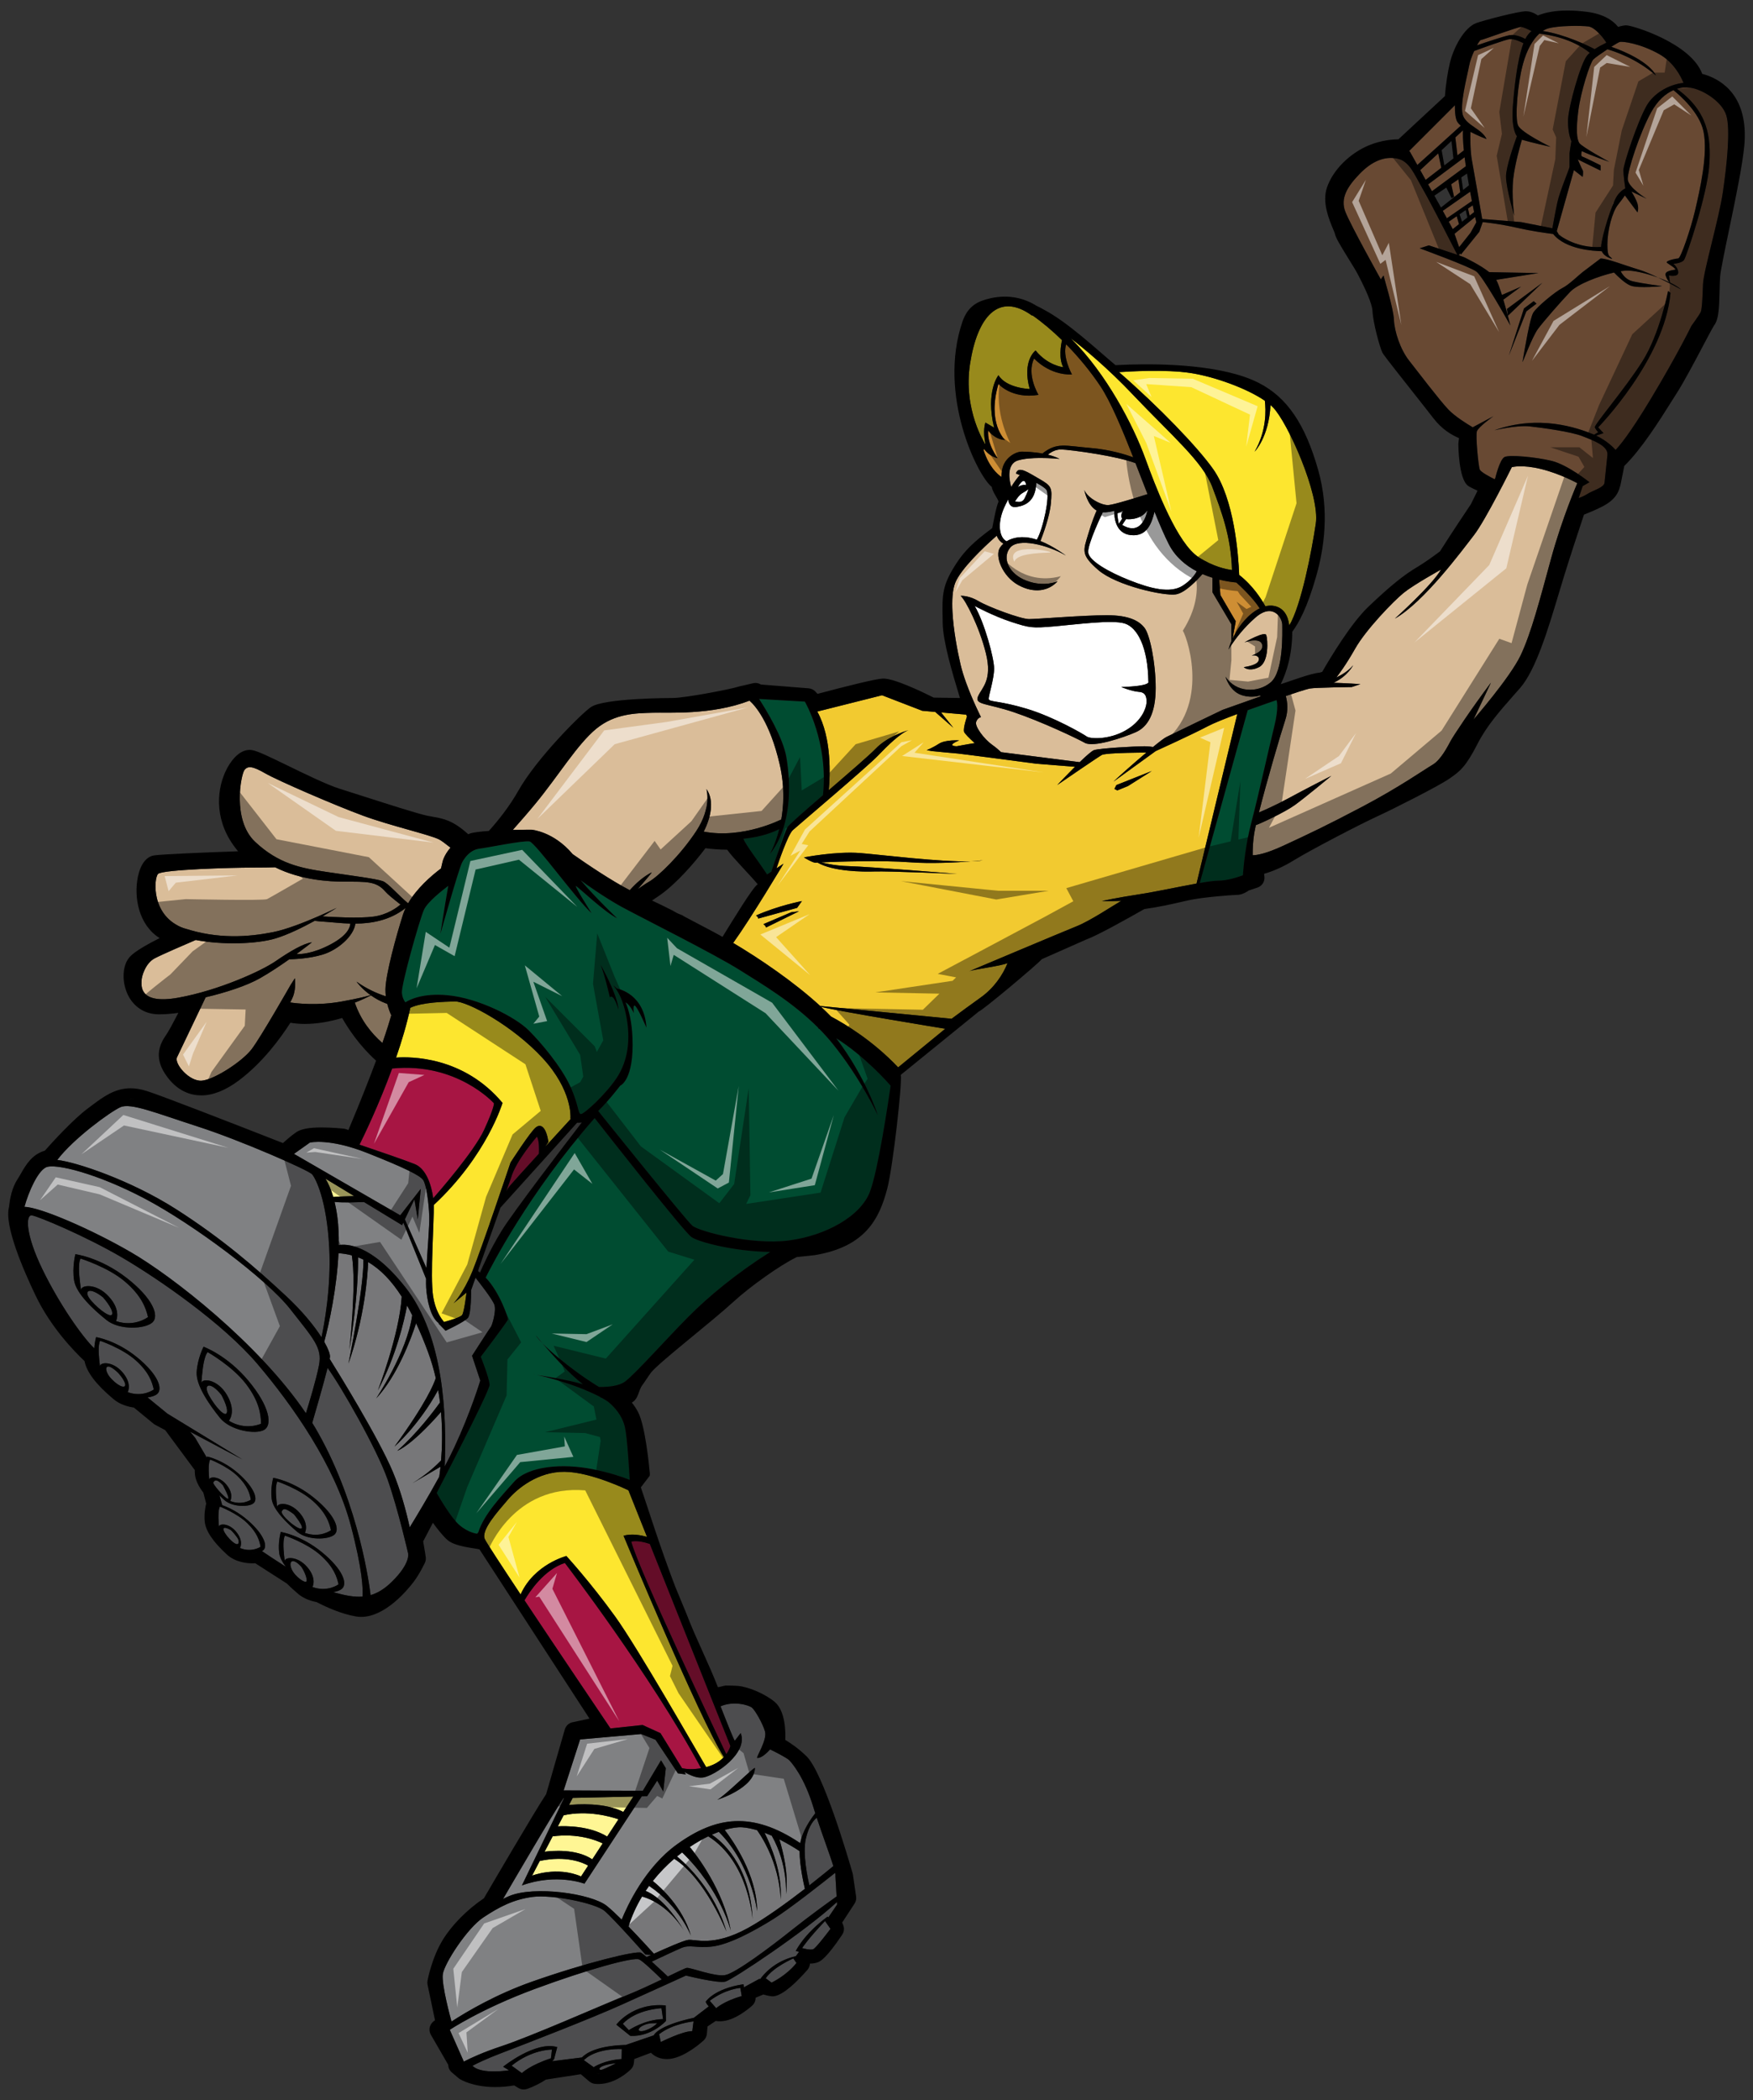
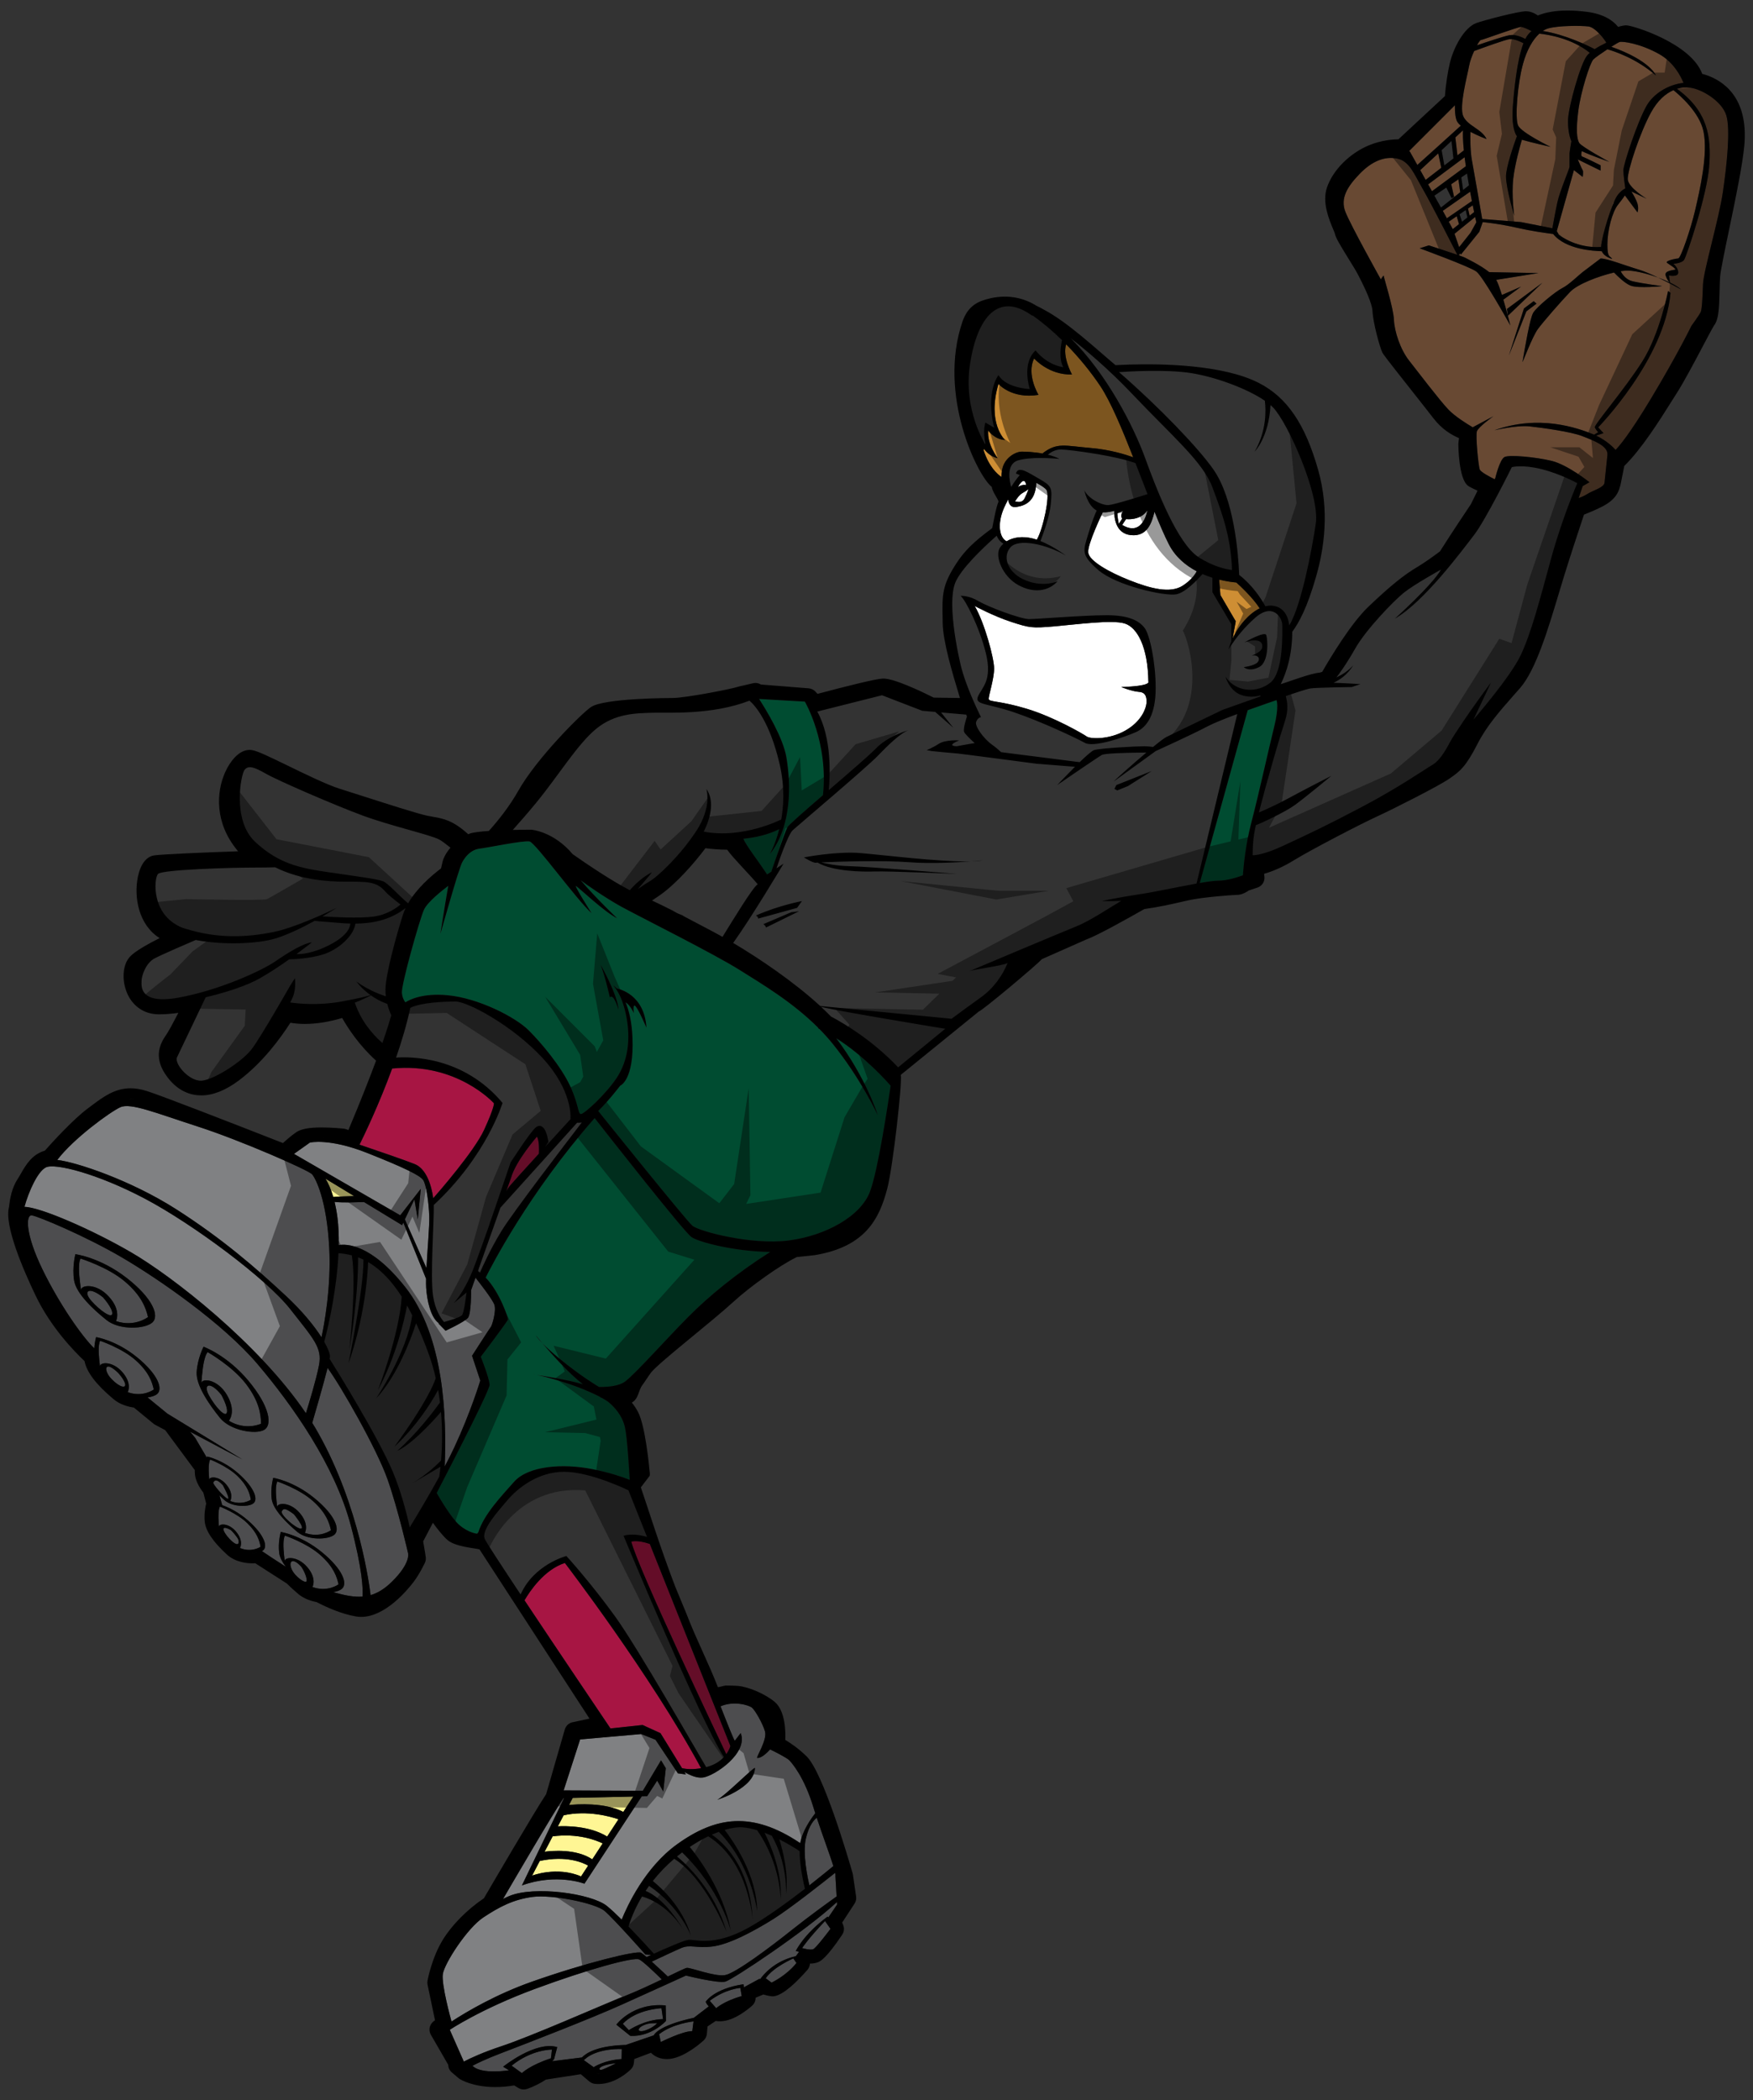
<svg xmlns="http://www.w3.org/2000/svg" version="1.1" id="Layer_2" x="0px" y="0px" width="167px" height="200px" viewBox="0 0 167 200" style="enable-background:new 0 0 167 200;" xml:space="preserve">
  <rect x="0" y="0" width="167" height="200" fill="#333333" stroke="none" />
  <path id="color10" style="fill:#FFF694;" d="M31.002,112.251l2.744,1.664c-0.57,0.014-1.491,0.043-1.997,0.08  C31.529,113.244,31.267,112.677,31.002,112.251z M51.422,177.233l-0.731,1.398c0,0,2.352-0.916,4.663,0.075l0.676-1.029  C55.537,177.396,53.97,176.689,51.422,177.233z M53.695,172.884l-0.551,1.053c0.741-0.039,3.012-0.064,4.698,0.972l1.078-1.645  C58.152,173.002,55.974,172.385,53.695,172.884z M54.561,171.228l-0.355,0.68c0.736-0.078,3.395-0.268,5.172,0.658l0.96-1.467  L54.561,171.228z M52.648,174.889l-0.767,1.466c0.68-0.093,3.001-0.308,4.541,0.725l0.993-1.517  C56.794,175.261,55.053,174.572,52.648,174.889z" />
  <path id="color9" style="fill:#CE8E34;" d="M95.407,45.428c-0.408-0.273-1.192-0.978-1.705-2.544l0.039-0.132  c0.211,0.28,0.646,0.744,1.309,0.886c0,0-1.041-1.318-0.902-2.635c0,0,0.554,0.833,1.595,0.902c0,0-1.733-1.594-0.624-5.339  c0,0,1.249,1.456,3.813,1.04c0,0-1.177-1.941-0.415-3.466c0,0,1.387,1.594,3.605,1.525c0,0-0.942-1.695-0.555-2.875  c1.229,1.252,2.359,2.637,3.258,3.984c0.972,1.454,2.063,4.056,3.133,6.777c-0.693-0.251-2.217-0.733-4.034-0.884  c-2.495-0.207-3.188-0.554-4.574,0.485h0.014c-0.01,0.014-0.018,0.029-0.02,0.046c-0.854-0.159-1.67-0.184-2.005-0.184  c-0.555,0-1.664,0.555-1.872,1.734C95.428,44.963,95.409,45.194,95.407,45.428z M120.006,57.94  c-0.647-1.026-1.944-2.212-2.229-2.465c-0.333-0.028-0.926-0.101-1.636-0.275l0.123,1.473l1.457,2.496l-0.298,1.64  C118.019,59.541,119,58.428,120.006,57.94z" />
  <path id="color8" style="fill:#684933;" d="M136.415,18.213c-0.12-0.219-0.241-0.437-0.361-0.653l3.472-2.585  c0.032,0.265,0.071,0.551,0.117,0.858L136.415,18.213z M135.3,16.203c0.161,0.291,0.334,0.604,0.515,0.928l1.489-1.149l-0.29-1.374  L135.3,16.203z M145.309,3.711c0.09-0.177,0.185-0.329,0.286-0.45c0.091-0.108,0.193-0.207,0.303-0.301  c-0.337-0.173-0.801-0.392-0.997-0.392c-0.323,0-3.697,1.248-3.836,1.248c-0.052,0-0.193,0.199-0.359,0.5  c0.808-0.277,2.526-0.857,3.086-0.962C144.383,3.243,145.059,3.573,145.309,3.711z M140.22,19.148  c-0.054-0.275-0.109-0.572-0.167-0.889l-2.604,1.822c0.141,0.254,0.271,0.492,0.389,0.705L140.22,19.148z M138.645,13.088  l0.198,1.705l0.609-0.471c-0.093-0.949-0.097-1.562-0.083-1.91L138.645,13.088z M140.432,20.197  c-0.041-0.191-0.085-0.406-0.131-0.643l-0.45,0.308l0.152,0.676L140.432,20.197z M141.62,13.246c0,0-0.785-0.288-1.534-0.686  c-0.017,0.488-0.037,1.804,0.148,2.766c0.194,1.019,0.789,4.494,0.966,5.53l3.702,0.294l2.985,0.589  c0.074-0.417,0.292-1.619,0.48-2.483c0.232-1.064,1.155-3.189,1.155-3.374v-1.294c0-0.093,0.104-0.728,0.174-1.135  c-0.229-0.541-0.343-1.299-0.312-2.1c0.047-1.202,1.155-5.223,1.803-6.055c0.067-0.086,0.157-0.176,0.263-0.267  c-1.681-1.366-3.931-1.734-4.8-1.828c-0.641,0.577-1.205,1.58-1.564,2.882c-0.51,1.848-0.785,5.177-0.462,5.87  c0.323,0.693,3.098,2.033,3.098,2.033s-2.024-0.458-2.739-0.68c-0.171,0.583-0.668,2.353-0.819,3.684  c-0.186,1.618,0.092,3.56,0.092,3.56s-0.786-2.635-0.786-3.745c0-0.887,0.738-3.014,1.035-3.831  c-0.303-0.441-0.493-1.367-0.388-2.779c0.113-1.52,0.385-4.446,1.016-6.08c-0.18-0.095-0.855-0.431-1.294-0.391  c-0.394,0.036-2.485,0.796-3.402,1.134c-0.205,0.447-0.398,0.967-0.48,1.408c-0.186,1.017-0.971,3.882-0.556,4.807  C139.817,11.998,141.158,12.274,141.62,13.246z M153.024,4.068c-0.135-0.278-1.025-1.457-1.698-1.547  c-0.693-0.092-2.866-0.092-3.838,0.186c-0.173,0.05-0.345,0.132-0.515,0.242c2.115,0.338,4.202,1.345,4.944,1.731  C152.247,4.465,152.636,4.254,153.024,4.068z M153.129,4.697c0.63,0.176,2.757,0.861,4.623,2.495c0,0-0.502-1.408-4.245-2.738  c0.369-0.234,0.678-0.417,0.779-0.451c0.277-0.093,1.986,0.138,3.789,1.155c1.396,0.787,2.071,2.156,2.306,2.734  c-1.51,0.167-2.877,1.071-3.508,2.165c-0.878,1.526-2.218,5.594-2.218,6.148c0,0.515,0.16,1.587,0.181,1.737  c-0.217,0.111-0.513,0.321-0.782,0.713c-0.477,0.693-1.48,3.863-1.527,4.867c-2.275,0.139-3.807-1.001-3.998-1.152l-0.105-0.027  c0.055,0.007,0.085,0.01,0.085,0.01l-0.2-0.343l1.633-5.806l0.831,0.647c0,0,0.094-0.508,0-0.647  c-0.092-0.139-0.461-1.018-0.461-1.018l2.171,1.064v-0.508c0,0-1.57-0.786-1.756-0.832c-0.121-0.031-0.083-0.323-0.042-0.518  c0.954,0.447,2.631,1.026,2.631,1.026s-2.635-1.434-2.866-1.803c-0.231-0.37-0.322-1.249-0.092-3.051  c0.23-1.803,1.109-4.576,1.433-4.9C151.959,5.495,152.557,5.074,153.129,4.697z M148.831,22.444l-0.323-0.093  c0,0,0.006,0.006,0.02,0.017L148.831,22.444z M164.133,18.282c-0.37,2.542-1.848,7.534-1.896,8.781  c-0.045,1.249-0.091,2.404-0.23,2.682c-0.139,0.278-0.878,1.295-0.878,1.295s-1.294,2.681-3.883,6.979  c-2.034,3.377-3.012,4.5-3.337,4.827c-0.232-0.259-0.862-0.89-1.856-1.362l0.71-0.229l-0.51-0.555c0,0,6.333-6.471,6.888-12.803  l-0.23-0.185c0,0-0.786,4.068-2.449,6.702c-1.665,2.636-4.623,6.056-4.531,6.287c0.094,0.23,0.323,0.462,0.323,0.462l-0.392,0.235  c-0.039-0.016-0.076-0.034-0.116-0.05c-1.48-0.6-5.13-1.895-9.383-0.369c0,0,2.126-0.508,3.375-0.37  c1.247,0.138,3.929,0.508,4.992,0.924c1.062,0.417,2.495,0.924,2.402,1.803c-0.091,0.877-0.23,2.171-0.277,2.635  c-0.046,0.462-1.109,0.739-1.617,1.063c-0.375,0.238-0.701,0.352-0.845,0.394c0.235-0.698,0.383-1.133,0.383-1.133l0.646-0.37  c0,0-2.079-1.665-3.605-2.034c-1.525-0.369-4.021-0.6-4.483-0.369c-0.464,0.232-0.879,1.988-0.879,1.988l-0.065,0.132  c-0.41-0.203-1.309-0.67-1.414-0.918c-0.139-0.324-0.416-3.236-0.277-3.651c0.139-0.416,1.572-1.433,1.572-1.433l-1.972,1.052  c-0.521-0.305-1.692-1.029-2.327-1.699c-0.833-0.878-2.912-3.605-3.745-4.669c-0.832-1.063-1.387-2.772-1.434-3.882  c-0.046-1.11-0.969-4.022-0.969-4.161c0-0.138-0.277,0.324-0.277,0.324s-2.866-5.131-3.375-6.425  c-0.509-1.295,0.184-2.404,1.34-3.606c1.156-1.202,2.357-1.71,3.56-1.479c1.2,0.231,1.615,1.433,2.448,2.866  c0.756,1.301,2.922,5.537,3.313,6.304c-1.004-0.344-2.712-0.897-2.712-0.897l-0.878,0.278c0,0,4.808,1.757,5.407,2.219  c0.601,0.461,2.773,4.298,3.236,5.131c0,0-0.311-1.255-0.668-2.456l1.685-1.242l-1.821,0.792c-0.189-0.597-0.378-1.135-0.537-1.439  l4.021-0.646l-4.694-0.089c-0.885-0.709-2.229-1.321-2.331-1.391c-0.035-0.023-0.264-0.106-0.589-0.217l0.139-0.185l0.08,0.125  l1.757-2.172l0.323-0.925c0,0,1.525,0.139,3.327,0.554c1.243,0.287,2.64,0.486,3.387,0.581c1.176,1.469,3.854,1.624,4.627,1.637  c0.238,0.557,1,0.74,1,0.74c-0.232-0.369-0.463-0.045-0.463-1.386c0-1.342,0.463-3.097,1.017-3.791  c0.554-0.693,0.646-0.878,0.646-0.878l1.203,1.618c0,0,0.14-0.324,0-0.833c-0.083-0.303-0.36-0.8-0.573-1.155l1.451,0.692  c0,0-1.756-1.063-1.803-1.849c-0.046-0.786,1.156-4.438,2.22-6.378c0.618-1.129,1.378-1.789,2.134-2.116  c0.604,0.485,2.472,2.104,2.858,3.918c0.461,2.173-0.371,5.685-0.787,7.489c-0.415,1.803-1.387,4.622-1.617,4.622  c-0.232,0-1.295,0.231-1.064,0.416c0.233,0.184,0.972,0.601,0.787,0.647c-0.184,0.046-1.063,0.092-0.923,0.554  c0.013,0.045,0.026,0.088,0.044,0.129c0.107,0.278,0.258,0.452,0.329,0.525c-0.334-0.16-0.707-0.314-1.097-0.455  c1.135,0.543,2.202,1.142,2.202,1.142c-0.227-0.215-0.607-0.446-1.067-0.669l-0.09-0.672c0,0,0.879,0.185,0.879-0.277  s-0.462-0.832-0.462-0.832s0.786-0.046,1.017-0.369c0.229-0.323,2.218-6.24,2.403-9.013c0.182-2.725-0.129-5.137-3.076-7.28  c0.427-0.131,0.844-0.162,1.228-0.116c1.154,0.138,3.051,1.294,3.467,2.634C164.87,12.321,164.503,15.74,164.133,18.282z   M146.936,26.927l-3.375,2.497l0.093,0.647L146.936,26.927z M143.745,33.861l1.665-4.206l0.971-0.739l-0.277-0.231l-0.925,0.693  L143.745,33.861z M158.354,27.253c0,0-1.803-0.231-2.82-0.462c-0.592-0.135-0.948-0.598-1.142-0.962  c0.166-0.026,0.315-0.045,0.449-0.055c0.71-0.05,1.973,0.246,3.115,0.661c-0.647-0.311-1.317-0.602-1.821-0.753  c-1.387-0.418-3.006-1.065-3.653-1.065c0,0-1.34,1.017-1.71,1.294c-0.369,0.277-1.293,1.202-1.94,1.525  c-0.648,0.323-2.45,1.802-2.773,2.358c-0.323,0.554-0.785,3.328-1.017,4.669c-0.039,0.228,0.924-2.404,1.479-3.143  c0.555-0.74,2.126-2.543,3.051-3.513c0.719-0.754,2.722-1.509,4.188-1.851c0.371,0.384,1.071,1.056,1.59,1.251  C156.088,27.484,158.354,27.253,158.354,27.253z M135.023,15.709c0.723-0.641,3.194-2.881,4.142-3.741  c-0.136-0.112-0.245-0.226-0.318-0.339c-0.187-0.288-0.255-0.885-0.248-1.602l-4.36,4.359c0.038,0.02,0.066,0.04,0.078,0.061  C134.352,14.506,134.627,15.001,135.023,15.709z M138.992,21.346l-0.218-0.751l-0.758,0.519c0.186,0.343,0.32,0.593,0.381,0.708  L138.992,21.346z M140.093,22.167l0.55-0.995c-0.013-0.061-0.054-0.236-0.112-0.506l-1.964,1.601  c0.126,0.36,0.309,0.889,0.439,1.271L140.093,22.167z M138.307,18.945l0.802-0.637l-0.171-1.227l-0.686,0.465l0.271,1.199  l-0.23,0.139L138.307,18.945z" />
-   <path id="color7" style="fill:#C6C7C9;" d="M42.013,134.468c0.156,1.817,0.104,3.434,0.007,4.622  c-0.401,0.419-1.352,1.333-2.737,2.175l2.681-1.578c-0.041,0.393-0.084,0.715-0.12,0.954c-1.064,1.941-2.218,3.853-2.81,4.819  c-0.346-1.57-0.872-3.531-1.611-5.288c-1.392-3.3-5.243-9.517-6.016-10.753c0.017-0.087,0.027-0.153,0.03-0.199  c0.015-0.259-0.166-0.762-0.548-1.43c0.465-1.709,1.205-5.143,1.357-8.436c0.44,0.028,0.864,0.098,1.273,0.204  c0.463,2.836-0.235,8.986-0.235,8.986c0.794-4.719,0.84-7.771,0.827-8.798c0.175,0.065,0.346,0.14,0.515,0.22  c0.026,2.836-1.429,9.896-1.429,9.896c1.542-4.417,1.823-8.321,1.874-9.663c1.197,0.695,2.248,1.802,3.201,3.294  c-0.229,3.652-2.272,8.925-2.272,8.925c1.741-3.281,2.505-6.613,2.78-8.084c0.166,0.297,0.332,0.606,0.493,0.929  c-0.492,3.545-3.439,7.925-3.439,7.925c2.009-2.149,3.309-5.649,3.807-7.166c0.395,0.845,0.774,1.763,1.142,2.756  c0.304,0.823,0.546,1.653,0.732,2.47c-0.167,0.531-0.896,2.357-3.928,6.518c0,0,2.319-2.011,4.154-5.388  c0.072,0.4,0.131,0.798,0.178,1.188c-0.56,0.783-2.159,2.924-4.07,4.605C37.847,138.17,39.155,137.741,42.013,134.468z   M76.68,179.888c-1.686,1.302-3.788,2.832-5.439,3.739c-3.295,1.813-4.998,1.037-5.68,1.124c-0.436,0.056-2.112,0.792-3.267,1.315  c-0.363-0.403-1.38-1.518-2.42-2.59c0.322-1.032,0.765-1.985,1.292-2.857c2.159,0.609,3.519,2.482,3.975,3.208  c-1.723-2.857-3.198-3.579-3.637-3.738c0.108-0.162,0.219-0.321,0.332-0.478c2.914,1.942,3.99,4.756,3.99,4.756  c-0.793-2.758-2.901-4.638-3.635-5.223c0.628-0.793,1.321-1.499,2.039-2.116c2.986,1.885,4.974,6.931,4.974,6.931  c-1.124-3.944-3.85-6.445-4.707-7.153c0.163-0.135,0.326-0.261,0.489-0.385c3.698,3.589,4.637,7.471,4.637,7.471  c-0.693-3.875-3.276-7.218-3.909-7.991c0.597-0.399,1.191-0.738,1.76-1.013c3.865,2.41,4.224,7.916,4.224,7.916  c-0.241-5.328-3.104-7.559-3.888-8.072c0.227-0.1,0.45-0.19,0.666-0.27c3.123,3.103,3.65,7.553,3.65,7.553  c-0.01-3.472-2.344-6.77-3.09-7.738c0.652-0.193,1.228-0.278,1.678-0.247c0.457,0.032,0.937,0.134,1.415,0.276  c2.29,3.293,2.237,6.638,2.237,6.638c0.185-2.624-0.977-5.289-1.532-6.397c0.233,0.089,0.464,0.186,0.691,0.285  c1.561,2.759,1.354,5.579,1.354,5.579c0.271-1.938-0.303-4.168-0.633-5.233c0.836,0.423,1.536,0.859,1.932,1.12  C76.171,177.658,76.561,179.388,76.68,179.888z M65.311,184.115c0,0-0.059-0.109-0.172-0.289  C65.197,183.921,65.254,184.017,65.311,184.115z" />
  <path id="color6" style="fill:#A71543;" d="M39.532,110.874c-0.817-0.336-3.504-1.259-5.281-1.859  c0.391-0.787,1.831-3.759,3.11-7.251c6.17-0.617,9.696,3.312,9.696,3.312s0.063,0.354-0.94,2.536  c-0.932,2.029-4.372,5.97-4.847,6.507C41.116,112.916,40.624,111.327,39.532,110.874z M51.154,108.246c0,0-2.007,2.295-2.464,3.908  l-0.463,1.301c0.115-0.205,0.238-0.393,0.362-0.538c0.261-0.309,1.472-1.642,2.75-3.042  C51.363,109.428,51.37,108.637,51.154,108.246z M61.216,164.284l1.706,0.777l2.056,3.339c0.399,0.086,1.007,0.143,1.809-0.002  c-4.81-8.896-12.974-19.542-12.974-19.542c-1.975,0.632-3.355,2.714-3.845,3.554c3.274,4.92,7.571,11.283,8.191,12.203  L61.216,164.284z M60.14,146.827c0.682,2.637,8.211,18.477,9.048,20.238c0.31-0.424,0.393-0.781,0.393-0.781l-7.675-19.24  C60.674,146.62,60.14,146.827,60.14,146.827z" />
-   <path id="color5" style="fill:#FDE62F;" d="M44.998,121.085c-0.846,2.071-1.784,3.032-1.784,3.032l1.229-1.02  c0,0-0.211,1.822-0.415,2.134c-0.136,0.208-1.104,0.503-1.728,0.672c-0.322-0.376-0.847-1.168-1.044-2.476  c-0.283-1.883,0.105-7.24,0.067-8.668c5.055-4.7,6.55-9.72,6.55-9.72c-3.718-4.452-8.783-4.415-10.14-4.316  c0.538-1.56,1.024-3.187,1.357-4.743c1.131-0.536,3.222-0.576,4.247-0.603c1.18-0.031,5.503,2.3,8.347,5.381  c2.845,3.076,2.664,5.648,2.664,5.648s-0.013,0.074,0.015,0.166c-0.492,0.538-1.43,1.562-2.411,2.634l0.294-0.461  c-0.208-1.327-0.671-1.78-1.195-1.378c-0.524,0.405-2.413,3.349-2.413,3.349S45.844,119.016,44.998,121.085z M101.173,32.396  c-0.905-0.884-1.855-1.689-2.796-2.347h-0.069c-3.19-2.289-5.2,0.138-5.892,4.575c-0.696,4.438,1.455,7.696,1.455,7.696  c-0.277-1.248,0-2.08,0-2.08l0.831,0.486c-0.831-3.468,0.416-4.992,0.416-4.992c0.763,1.248,2.981,1.317,2.981,1.317  c-0.762-2.705,0.555-3.674,0.555-3.674c1.179,1.456,2.635,1.594,2.635,1.594C100.849,34.144,101.064,32.878,101.173,32.396z   M121.259,38.784c-0.067-0.067-0.144-0.136-0.223-0.204c-0.158,3.079-1.512,4.433-1.512,4.433c1.159-2.001,1.078-4,0.972-4.848  c-1.713-1.177-4.77-2.286-7.074-2.641c-2.371-0.365-5.971-0.142-6.816-0.082c3.852,3.355,7.511,7.17,8.967,9.235  c2.014,2.852,2.402,8.138,2.479,10.077c1.31,1.022,2.126,2.313,2.493,2.987c0.289-0.072,0.577-0.087,0.852-0.029  c0.847,0.176,1.297,0.838,1.428,1.855c1.145-1.922,2.137-7.102,2.524-9.69C125.765,47.105,122.644,40.171,121.259,38.784z   M107.944,37.605c-2.413-2.55-4.677-4.413-5.946-5.391c0.04,0.041,0.081,0.08,0.124,0.123c3.258,3.259,5.823,8.112,7.001,11.37  c0.503,1.387,1.143,3.062,1.862,4.624c0.856,1.864,1.825,3.567,2.81,4.434c0.129,0.115,0.261,0.218,0.391,0.303  c1.392,0.895,2.606,1.148,3.18,1.22c-0.091-3.202-1.006-5.571-1.863-7.876C114.601,43.984,111.62,41.487,107.944,37.605z   M61.638,146.371l-1.77-4.44c0,0-3.555-1.741-6.082-1.762c-2.528-0.022-4.495,1.584-5.421,2.676  c-0.926,1.094-2.552,2.867-2.184,3.723c0.124,0.293,1.568,2.501,3.415,5.281c1.293-2.877,4.36-3.659,4.36-3.659  s2.269,2.471,4.639,5.751c2.188,3.032,7.761,12.811,8.679,14.353c0.026-0.009,0.052-0.014,0.077-0.02  c0.766-0.211,1.277-0.574,1.613-0.938c-2.309-3.597-9.561-21.07-9.561-21.07C60.183,146.023,61.113,146.219,61.638,146.371z" />
  <path id="color4" style="fill:#004C31;" d="M74.232,78.971c-0.376,1.488-0.885,2.363-0.885,2.363  c2.125-2.681,1.987-6.748,1.571-9.198c-0.319-1.88-1.889-4.464-2.603-5.567l4.359,0.251c0,0,2.265,3.854,1.726,8.913  c-1.734,1.494-3.262,2.825-3.389,3.059c-0.278,0.508-1.526,4.206-1.526,4.206l0.105-0.053c-0.173,0.114-0.361,0.237-0.557,0.366  l0.036-0.037c-0.858-1.307-2.002-2.756-2.258-3.395C71.934,79.772,73.136,79.508,74.232,78.971z M121.604,66.68  c0,0-1.279,0.43-2.739,0.958l-4.569,16.458c0.765-0.131,1.398-0.222,1.762-0.222c0.85,0,1.841-0.325,2.347-0.513  c0.069-0.969,0.267-2.966,0.797-4.987c0.739-2.819,1.664-7.072,2.173-9.106C121.884,67.234,121.604,66.68,121.604,66.68z   M84.848,103.401c-0.231,1.604-1.194,8.062-1.973,10.101c-0.89,2.338-4.216,4.188-7.751,4.641c-3.538,0.456-8.535-0.87-9.169-1.407  c-0.613-0.519-8.417-10.238-8.972-10.927c1.053-1.033,2.1-2.413,2.1-2.413s1.336-0.504,1.164-4.589  c-0.064-1.521-0.338-2.599-0.656-3.35c0.473,0.295,0.793,1.044,0.793,1.044s-0.15-1.038,0.179-0.638  c0.327,0.399,1.017,2.016,1.017,2.016c-0.198-3.185-2.608-3.693-2.817-3.731c-0.216-0.221-0.367-0.301-0.367-0.301  s0.81,0.687,1.253,2.88c0.444,2.193,0.19,4.281-0.89,5.912c-1.079,1.631-3.125,3.472-3.42,3.464  c-0.296-0.008-0.206-0.901-1.043-2.702c-0.837-1.801-2.694-4.041-3.944-5.282c-1.25-1.242-4.744-3.054-7.719-3.332  c-2.329-0.22-3.586,0.398-4.02,0.676c-0.132-0.175-0.292-0.468-0.33-0.91c-0.064-0.783,1.687-6.992,2.104-7.913  c0.325-0.72,1.722-1.829,2.315-2.275c-0.353,1.992-0.749,4.574-0.749,4.574s1.751-6.211,2.063-6.794  c0.314-0.584,0.852-1.219,1.663-1.319c0.812-0.1,4.196-0.805,4.764-0.688c0.568,0.118,4.494,5.565,5.908,6.827  c0,0-1.769-2.773-1.457-2.568c0.312,0.204,2.695,2.467,3.892,3.057c0,0-1.982-1.876-3.472-3.618  c0.476,0.356,2.287,1.644,3.907,2.534c1.82,0.992,8.764,4.453,11.253,6.019c2.075,1.305,4.983,3.021,7.438,5.463l0.073,0.118  c0.028,0.011,0.055,0.026,0.082,0.038c0.435,0.441,0.853,0.904,1.25,1.393c2.664,3.288,4.299,6.795,4.299,6.795  s-1.111-3.55-3.91-7.253c-0.018-0.023-0.035-0.044-0.051-0.065C82.335,100.566,84.489,102.989,84.848,103.401z M57.217,91.874  c0.412,1.015,0.88,3.108,0.88,3.108c0.395-0.392,0.819,1.178,0.819,1.178C58.866,94.788,57.217,91.874,57.217,91.874z   M65.882,117.821c0.618,0.43,3.915,1.36,7.499,1.408c-3.242,2.056-5.9,4.255-7.853,6.228c-2.119,2.143-4.91,5.291-5.958,6.101  c-0.607,0.467-1.712,0.548-2.542,0.533c-0.004-0.019-0.009-0.027-0.009-0.027s-1.585-0.92-3.624-2.588  c-0.819-0.672-1.361-1.174-1.714-1.534c0.89,1.039,2.539,2.888,3.846,3.89c-1.526-0.438-3.671-0.773-4.443-0.888  c0.378,0.066,1.159,0.238,2.554,0.675c1.472,0.462,2.733,1.001,3.544,1.43l0.055,0.045c0,0-0.152,0.025,0.07,0.023  c0.313,0.17,0.549,0.323,0.689,0.44c0.493,0.419,1.279,1.208,1.542,2.398c0.227,1.036,0.406,4.18,0.45,4.984  c-0.709-0.279-1.912-0.692-3.568-1.021c-2.801-0.557-6.092-0.318-7.444,1.203c-1.191,1.342-2.883,3.111-3.406,4.805l-0.121,0.143  c0,0-0.792-0.066-1.674-0.814c-0.78-0.658-1.92-2.616-2.176-3.065c2.231-4.301,5.076-9.884,5.04-10.319  c-0.058-0.717-0.841-2.653-0.841-2.653s2.573-3.394,2.592-3.559c0.017-0.143-0.752-2.544-2.124-3.982  c0.504-1.018,4.047-7.969,10.381-15.195C57.775,107.92,65.142,117.308,65.882,117.821z M51.083,130.945  c-0.205-0.036-0.292-0.041-0.292-0.041S50.898,130.918,51.083,130.945z M51.682,127.942c-0.393-0.462-0.64-0.765-0.64-0.765  S51.157,127.403,51.682,127.942z" />
-   <path id="color3" style="fill:#F2CA30;" d="M115.041,69.175c-1.48,0.786-4.944,2.357-4.944,2.357l-4.022,2.912  c0.058-0.085,1.713-1.574,3.134-2.772c-0.203,0.001-0.487,0.003-0.811,0.008c-1.265,0.017-3.158,0.069-3.433,0.222  c-0.19,0.106-1.111,0.725-2.045,1.359c-1.093,0.741-2.206,1.506-2.206,1.506s0.714-0.757,1.504-1.55  c0.063-0.063,0.127-0.127,0.19-0.191l-1.688-0.133l-1.996-0.159c0,0-7.349-0.971-7.488-0.971s-2.45-0.23-2.45-0.23l-0.508-0.093  c0,0,0.508-0.185,1.156-0.601c0.646-0.417,1.942-0.324,1.942-0.324c-1.34,0.555-0.23,0.555-0.23,0.555s1.179-0.223,1.71-0.298  c-0.499-0.452-0.975-0.918-1.018-1.088c-0.093-0.37,0.277-1.433,0.277-1.433s-0.021-0.067-0.063-0.191l-2.4-0.209l1.169,1.462  l-1.727-1.511l-1.231-0.107l-3.836-1.48l-6.168,1.552c1.412,2.553,1.218,6.194,1.093,7.489c1.884-1.622,3.86-3.32,4.474-3.956  c1.041-1.079,2.626-1.611,3.126-1.759c-0.762,0.268-1.992,1.46-2.94,2.452c-1.018,1.063-7.581,6.61-8.089,7.072  c-0.463,0.423-1.39,3.156-1.548,3.627c0.405-0.265,0.67-0.438,0.67-0.438s-2.992,5.029-4.798,7.549  c2.515,1.491,5.799,3.717,8.289,6.006l12.474,1.212l0.033,0.012c0.821-0.61,1.948-1.441,2.769-2.023  c1.278-0.907,2.113-2.145,2.574-3.288c-0.656,0.294-3.249,0.592-3.668,0.783c0,0,8.859-3.735,10.246-4.29  c1.306-0.522,3.432-1.947,4.253-2.42c-0.595,0.03-1.213,0.039-1.852,0.016c0,0,1.48-0.323,3.606-0.647  c1.4-0.211,3.682-0.704,5.419-1.017l3.883-16.148C116.723,68.43,115.612,68.872,115.041,69.175z M72.976,88.335  c-0.021-0.072-0.056-0.143-0.121-0.209c-0.041-0.042-0.089-0.074-0.131-0.113c1.541-0.662,2.658-1.134,2.658-1.134l0.74-0.093  L72.976,88.335z M75.936,86.463l-3.701,1.021c-0.027-0.129-0.099-0.238-0.222-0.291c2.133-0.951,4.385-1.377,4.385-1.377  L75.936,86.463z M92.499,82.033c-1.4,0.106-3.835,0.24-5.839,0.086c-2.536-0.195-6.95-0.061-8.431,0.013  c0.586,0.148,1.511,0.329,2.607,0.356c1.895,0.046,10.354,0.74,10.354,0.74s-6.61-0.277-7.857-0.231  c-1.155,0.043-3.977,0.005-5.45-0.845c-0.073,0.005-0.123,0.01-0.143,0.013c-0.278,0.046-1.156-0.508-1.156-0.508  s3.051-0.601,5.362-0.415C83.948,81.401,89.562,82.116,92.499,82.033c0.698-0.054,1.141-0.1,1.141-0.1  C93.339,81.988,92.949,82.02,92.499,82.033z M107.46,74.861l-1.018,0.416l-0.277-0.139l0.185-0.369l3.376-1.34L107.46,74.861z   M78.215,95.889c1.871,0.461,11.835,2.089,11.835,2.089l-4.494,3.68c-0.01-0.012-0.014-0.026-0.024-0.038  c-2.369-2.488-4.952-4.059-6.368-4.811C78.866,96.502,78.545,96.195,78.215,95.889z" />
  <path id="color2" style="fill:#808183;" d="M30.924,108.362c-0.107-0.002-0.213-0.003-0.32-0.003c0.012,0,0.023-0.001,0.035-0.001  C30.735,108.358,30.829,108.36,30.924,108.362z M40.59,121.785l-2.166-5.35l-0.118,0.247l-3.628-2.203  c-0.728,0.016-1.884,0.087-2.802-0.012c0.105,0.438,0.197,0.926,0.269,1.475c0.106,0.829,0.141,1.724,0.125,2.639  c0.715-0.127,3.056-0.139,6.322,3.982c3.74,4.714,3.963,12.359,3.774,17.104c0.34-0.644,0.656-1.27,0.926-1.85  c1.561-3.346,2.462-6.336,2.462-6.336l-0.785-2.362c0,0,1.715-2.667,1.805-2.772c0.089-0.105,0.533-1.487,0.319-2.092  c-0.182-0.517-1.429-2.113-1.795-2.571l-0.418,1.18c0,0,0.022,2.26-0.307,2.649c-0.329,0.388-2.129,1.224-2.129,1.224l-0.68-0.696  c0,0,0.019-0.005,0.053-0.016c-0.79-0.526-1.146-2.193-1.221-3.399C40.584,122.394,40.584,122.107,40.59,121.785z M19.783,128.773  c0,0-0.183,0.14-0.354,0.908c-0.169,0.769-0.242,2.046-0.242,2.046c0.034-0.49,1.54-0.42,2.449,1.153  c0.912,1.574,0.17,2.431,0.17,2.431c1.616,0.977,3.062,0.28,3.062,0.28c-0.017-0.861-0.147-2.1-1.437-3.79  C22.143,130.111,19.783,128.773,19.783,128.773z M11.888,122.042c-1.622-1.375-4.213-2.178-4.213-2.178s-0.149,0.175-0.149,0.965  c-0.003,0.787,0.2,2.051,0.2,2.051c-0.073-0.488,1.415-0.743,2.64,0.601c1.227,1.343,0.685,2.337,0.685,2.337  c1.788,0.606,3.051-0.384,3.051-0.384C13.901,124.597,13.509,123.415,11.888,122.042z M19.918,132.913  c0.61,1.106,1.561,2.123,1.697,1.613c0.133-0.509-0.533-1.688-0.533-1.688C20.009,131.507,19.309,131.811,19.918,132.913z   M8.693,123.88c0.833,0.947,1.98,1.738,2.003,1.212c0.02-0.526-0.881-1.534-0.881-1.534C8.481,122.487,7.862,122.931,8.693,123.88z   M27.789,149.46c0.323,0.727,1.435,1.489,1.433,1.061c-0.001-0.425-0.41-1.196-0.554-1.347  C27.824,148.277,27.468,148.732,27.789,149.46z M30.518,148.098c-1.289-1.146-3.374-1.849-3.374-1.849s-0.126,0.14-0.141,0.777  c-0.017,0.64,0.124,1.667,0.124,1.667c-0.051-0.396,1.161-0.572,2.129,0.539c0.967,1.112,0.508,1.908,0.509,1.909  c1.438,0.527,2.483-0.251,2.483-0.251C32.102,150.209,31.808,149.243,30.518,148.098z M36.924,140.902  c-1.004-2.867-4.43-8.882-5.717-10.621c-0.396,1.564-1.19,4.306-1.462,5.23c0.191,0.306,0.374,0.612,0.546,0.921  c3.984,7.043,4.945,14.882,5.012,15.485c0.67-0.194,1.33-0.592,2.029-1.276c1.792-1.755,1.55-2.686,1.55-2.686  S37.952,143.834,36.924,140.902z M26.842,143.93c-0.171,0.31,1.333,1.644,1.81,1.655s-0.655-1.372-0.655-1.372  C27.194,143.623,27.013,143.62,26.842,143.93z M20.954,143.487c0,0-0.102,0.107-0.136,0.609c-0.035,0.503,0.042,1.316,0.042,1.316  c-0.026-0.313,0.932-0.411,1.659,0.496c0.726,0.907,0.34,1.52,0.34,1.52c1.115,0.464,1.964-0.115,1.964-0.115  c-0.092-0.541-0.294-1.312-1.271-2.258C22.574,144.109,20.954,143.487,20.954,143.487z M29.797,142.943  c-1.288-1.148-3.373-1.849-3.373-1.849s-0.124,0.14-0.139,0.777c-0.015,0.638,0.124,1.665,0.124,1.665  c-0.051-0.394,1.161-0.571,2.128,0.54c0.967,1.114,0.509,1.91,0.509,1.91c1.439,0.526,2.482-0.251,2.482-0.251  C31.381,145.054,31.086,144.088,29.797,142.943z M33.411,145.259c1.116,4.195,1.178,6.086,1.13,6.797  c-0.808,0.063-1.657-0.109-2.634-0.376c-0.053-0.017-0.107-0.032-0.162-0.05c0.351-0.058,0.646-0.164,0.818-0.307  c0.582-0.485,0.104-1.864-1.904-3.5c-2.006-1.637-3.91-1.923-3.91-1.923s-0.288,0.999-0.148,2.026  c0.056,0.404,0.295,0.848,0.624,1.288c-0.964-0.608-1.801-1.173-2.267-1.488c0.037-0.018,0.068-0.038,0.097-0.061  c0.475-0.362,0.144-1.466-1.384-2.819c-0.979-0.869-1.939-1.3-2.504-1.497l-0.26-0.935c0.156,0.16,0.312,0.306,0.458,0.44  c0.743,0.677,2.29,0.693,2.765,0.33c0.476-0.363,0.144-1.466-1.384-2.821c-1.527-1.355-3.018-1.646-3.018-1.646  s-0.011,0.037-0.029,0.099l-1.108-1.879l-0.481-0.583c2.169,1.155,4.801,2.556,4.981,2.638l-5.646-3.444l-0.02-0.023l-0.057-0.025  l-1.427-0.872l-1.883-1.54c0.392-0.054,0.721-0.164,0.907-0.321c0.582-0.484,0.103-1.862-1.903-3.498s-3.91-1.923-3.91-1.923  s-0.13,0.457-0.172,1.069c-1.13-1.083-3.314-4.189-4.925-7.499c-1.657-3.405-1.613-5.246-1.016-5.164  c0.599,0.085,5.115,1.975,8.596,4.015c3.48,2.043,9.6,6.26,12.905,10.154C27.846,133.814,31.891,139.546,33.411,145.259z   M12.057,121.699c-2.523-1.956-4.876-2.253-4.876-2.253s-0.324,1.24-0.121,2.502c0.202,1.263,1.869,2.797,3.098,3.779  c1.229,0.98,3.646,0.848,4.349,0.231C15.211,125.344,14.579,123.657,12.057,121.699z M23.669,131.505  c-2.045-2.451-4.279-3.246-4.279-3.246s-0.582,1.142-0.655,2.416c-0.074,1.276,1.227,3.134,2.217,4.357  c0.989,1.221,3.378,1.606,4.198,1.156C25.968,135.74,25.714,133.957,23.669,131.505z M29.941,142.669  c-2.007-1.636-3.91-1.923-3.91-1.923s-0.286,0.998-0.146,2.026c0.141,1.026,1.464,2.304,2.44,3.123  c0.977,0.819,2.939,0.756,3.522,0.272C32.427,145.681,31.947,144.304,29.941,142.669z M27.252,123.432  c1.579,1.471,2.695,2.86,3.375,3.93c0.233-1.082,0.94-4.733,0.735-8.564c-0.246-4.571-1.294-6.55-1.622-6.95  c-0.328-0.398-6.826-3.242-10.869-4.549c-4.045-1.306-6.42-2.29-7.402-1.85c-0.978,0.442-4.475,2.992-6.014,5.021  c1.822,0.21,6.98,1.917,11.343,4.705C21.162,117.966,24.376,120.75,27.252,123.432z M40.085,113.226l-0.285,2.909l-0.32-1.909  l-0.912,1.905l2.059,4.645c0.09-1.773,0.296-4.006,0.267-4.929c-0.044-1.308-0.283-3.025-0.582-3.461  c-0.296-0.434-1.699-1.139-5.328-2.578c-3.627-1.438-5.46-0.991-5.46-0.991l-1.518,1.076l10.125,5.853L40.085,113.226z   M22.683,146.584c-0.118-0.251-0.621-0.826-0.712-0.876c-1.269-0.682-0.513,0.537,0.156,1.104S22.802,146.836,22.683,146.584z   M21.593,141.427c0.727,0.908,0.34,1.521,0.34,1.521c1.115,0.463,1.963-0.117,1.963-0.117c-0.093-0.542-0.294-1.313-1.271-2.258  c-0.977-0.946-2.596-1.567-2.596-1.567s-0.104,0.107-0.139,0.61c-0.032,0.501,0.045,1.315,0.045,1.315  C19.908,140.618,20.868,140.52,21.593,141.427z M21.676,142.733c0.339,0.136-0.45-1.293-0.45-1.293  c-0.666-0.714-0.82-0.391-0.907-0.251C20.232,141.327,21.337,142.596,21.676,142.733z M29.144,134.592  c0.261-0.835,0.982-3.208,1.244-4.564c0.321-1.668-0.465-2.456-2.738-5.351c-2.271-2.896-9.259-8.091-13.82-10.504  c-4.56-2.411-8.612-3.423-9.462-2.992c-0.788,0.401-1.626,2.279-2.037,3.752c1.551,0.047,6.412,2.166,10.114,4.309  C16.357,121.503,24.602,127.897,29.144,134.592z M12.918,129.543c-1.289-1.145-3.374-1.847-3.374-1.847s-0.125,0.138-0.139,0.776  c-0.018,0.638,0.124,1.666,0.124,1.666c-0.052-0.396,1.161-0.571,2.127,0.54c0.968,1.11,0.51,1.907,0.51,1.907  c1.438,0.528,2.482-0.251,2.482-0.251C14.501,131.653,14.206,130.689,12.918,129.543z M11.243,130.736  c-1.317-1.268-1.413-0.226-0.622,0.594c0.789,0.82,1.403,0.917,1.301,0.466C11.819,131.345,11.243,130.736,11.243,130.736z   M57.001,197.494c0.055,0,0.108-0.013,0.163-0.017c-0.13,0.01-0.26,0.019-0.394,0.004C56.848,197.489,56.924,197.494,57.001,197.494  z M47.186,197.783c0.173,0,0.369-0.017,0.557-0.028c-0.218,0.014-0.438,0.027-0.636,0.026  C47.135,197.781,47.159,197.783,47.186,197.783z M77.151,186.023c0.046,0,0.087-0.005,0.13-0.009  c-0.049,0.004-0.098,0.007-0.151,0.007C77.137,186.021,77.144,186.023,77.151,186.023z M68.577,191.519c0.012,0,0.024,0,0.035,0  c-0.083,0.002-0.157-0.009-0.231-0.018C68.445,191.509,68.506,191.519,68.577,191.519z M63.516,195.118  c0.015,0,0.03-0.001,0.045-0.001c-0.116,0.003-0.206-0.023-0.301-0.044C63.343,195.091,63.417,195.118,63.516,195.118z   M12.431,104.63c-0.024,0-0.046,0.005-0.07,0.005c0.134-0.003,0.276,0.012,0.418,0.024C12.662,104.648,12.542,104.63,12.431,104.63z   M24.049,147.904c0.179,0,0.35-0.014,0.501-0.042c-0.16,0.03-0.342,0.042-0.531,0.04C24.029,147.902,24.04,147.904,24.049,147.904z   M59.236,195.145c0,0-1.977-0.101-3.251,0.759l-0.37,0.295l0.943,0.675c0,0,0.993-0.671,2.657-0.775L59.236,195.145z   M72.945,188.407l0.559,0.413c0,0,1.39-0.64,2.371-1.868l-0.299-0.436C75.577,186.517,73.676,187.33,72.945,188.407z   M61.547,193.347c0.795-0.296,1.059-0.678,1.059-0.678c-0.291,0.057-0.728-0.071-1.357,0.242  C60.618,193.226,60.751,193.642,61.547,193.347z M76.414,185.529c0,0,0.772,0.231,1.06,0.107c0.285-0.12,1.644-1.936,1.644-1.936  l-0.522-0.744C76.966,184.664,76.414,185.529,76.414,185.529z M59.603,190.064c1.143-0.458,2.393-1.042,3.444-1.546  c-0.558-0.549-1.765-1.715-2.154-1.906c-0.513-0.253-4.843,0.924-9.966,2.821c-5.123,1.898-8.078,3.881-8.078,3.881l1.338,3.027  c0.613-0.319,1.792-0.873,3.581-1.466C50.545,193.959,57.128,191.055,59.603,190.064z M58.691,196.5  c-1.92,0.191-1.742,0.768-1.296,0.599C57.842,196.932,58.691,196.5,58.691,196.5z M67.874,185.38  c-1.557,0.191-2.116-0.22-2.972,0.146c-0.64,0.274-2.114,0.968-2.811,1.297c0.576,0.518,1.227,1.13,1.53,1.417  c0.942-0.454,1.637-0.793,1.797-0.821c0.356-0.063,2.664,0.863,3.665,0.682s4.337-2.685,6.398-4.332  c1.576-1.256,3.43-2.595,4.22-3.155l-0.116-1.97c0.017-0.049,0.009-0.145-0.02-0.283c-1.151,0.918-4.337,3.431-5.904,4.412  C71.728,183.98,69.433,185.187,67.874,185.38z M62.952,194.477c0,0,2.11-1.06,2.997-1.033l0.121-0.93c0,0-1.984,0.197-3.277,1.221  L62.952,194.477z M67.613,190.551l0.615,0.703c0,0,0.763-0.685,2.429-1.15l-0.128-0.777  C70.53,189.326,69.125,189.409,67.613,190.551z M48.492,180.582c-0.192,0.082-0.38,0.172-0.568,0.268  c0.659-1.129,4.935-8.45,5.759-9.603l0.054-0.001l-4.016,8.316c3.313-1.192,5.955-0.162,5.955-0.162l5.458-8.319l0.513-0.012  l0.96-1.488l0.577,1.034l0.244-2.216l-0.455-0.751l-1.73,2.899l-7.546-0.035l1.568-4.852l5.827-0.514l1.357,0.544l2.133,3.201  l0.762,0.101l-0.145-0.235c0.51,0.306,1.191,0.611,1.776,0.529c1.103-0.157,4.336-2.326,3.587-4.232L70,165.788  c-0.094-0.1-0.626-1.413-1.357-3.283c1.28-0.558,2.722-0.104,2.999,0.132c0.282,0.238,1.006,1.46,1.236,2.26  c0.229,0.801-0.88,2.497-0.743,2.52c0.319,0.053,0.848-0.374,1.226-0.809c0.336,0.161,1.595,0.784,1.843,1.047  c0.288,0.306,1.413,1.622,2.266,4.406c0.063,0.206,0.129,0.416,0.197,0.628c-0.363,0.459-1.223,1.641-1.433,2.847  c-4.584-3.084-8.064-2.54-11.751,0.12c-3.046,2.198-4.734,5.867-5.258,7.162c-0.526-0.523-1.023-0.99-1.408-1.301  C56.341,180.329,50.868,179.567,48.492,180.582z M68.331,171.405c0,0,3.519-1.078,3.589-3.018  C71.928,168.156,69.055,171.05,68.331,171.405z M75.814,185.808c0,0,0.126,0.036,0.313,0.077L75.82,186.3  c-2.049,0.467-3.109,1.772-3.415,2.209l-0.047-0.056l-1.491,0.813l-0.039-0.292c-2.851,0.432-3.602,1.674-3.602,1.674  s0.083,0.219,0.294,0.438l-1.419,1.083c-3.502,0.763-3.824,1.675-3.824,1.675l-2.715,0.93l0.002-0.018  c-2.717,0.08-3.761,0.807-4.129,1.193l-2.83,0.354c0.122-0.125,0.181-0.199,0.181-0.199l0.299-1.142  c-2.084-0.614-5.158,1.869-5.158,1.869l0.566,0.341c-0.797,0.11-2.762,0.298-3.485-0.429c0.511-0.273,1.347-0.669,2.65-1.169  c2.607-1.002,8.456-3.255,11.587-4.661c3.131-1.406,6.102-2.766,6.102-2.766s3.048,0.767,3.753,0.577  c0.693-0.186,7.636-4.795,10.63-7.579l0.015,0.239l-0.833,1.229c-0.037-0.054-0.068-0.084-0.088-0.07  C76.538,184.239,75.814,185.808,75.814,185.808z M63.442,192.469l-0.023-1.475c-3.141-0.298-4.703,1.83-4.703,1.83l1.335,1.071  C62.09,193.99,63.442,192.469,63.442,192.469z M49.717,197.438c0,0,0.758-0.751,2.769-1.41l0.097-0.827c0,0-1.905-0.039-3.843,1.53  L49.717,197.438z M50.672,188.731c5.1-1.797,9.987-2.986,10.399-2.759c0.093,0.051,0.287,0.204,0.524,0.411  c0.125-0.057,0.271-0.124,0.434-0.198l-0.551-0.05c0,0-3.001-3.392-3.883-4.14c-0.881-0.747-5.018-1.585-6.867-1.335  c-1.849,0.252-3.169,0.95-4.693,1.961c-1.523,1.011-3.706,4.373-3.85,5.398c-0.139,0.988,0.758,4.259,0.828,4.507  C44.472,191.577,47.25,189.938,50.672,188.731z M76.77,175.105c-0.333,1.429,0.182,3.796,0.337,4.451  c1.051-0.822,1.894-1.513,2.283-1.836c-0.329-1.065-1.009-2.862-1.581-4.597C77.615,173.262,77.081,173.752,76.77,175.105z   M59.331,192.741l0.576,0.608c0,0,1.457-1.004,3.258-1.056l-0.151-1.035C63.014,191.259,60.628,191.356,59.331,192.741z" />
-   <path id="color1" style="fill:#DABD99;" d="M38.607,86.502c0.006,0.005,0.013,0.01,0.018,0.015  c-0.086,0.186-0.167,0.373-0.228,0.565c-0.657,2.059-1.646,5.659-1.679,7.135c-0.005,0.231,0.013,0.455,0.039,0.671  c-0.893-0.29-1.849-0.724-2.795-1.398c0,0,0.456,0.652,1.338,1.285c-0.371,0.118-1.15,0.318-2.771,0.611  c-2.273,0.41-4.215,0.189-4.883,0.087c0.125-0.24,0.214-0.429,0.261-0.55c0.324-0.832,0.185-1.757,0.185-1.757l-0.415,0.648  c0,0-2.821,4.945-3.698,6.102c-0.877,1.156-3.558,2.912-4.76,3.005c-1.202,0.092-2.635-1.618-2.358-2.22  c0.229-0.492,2.08-4.361,2.732-5.721c1.94-0.455,3.933-1.108,5.172-1.813c0.954-0.542,1.946-1.205,2.788-1.803  c0.323-0.005,1.9-0.049,3.222-0.462c1.416-0.442,2.916-1.731,3.081-2.936C35.361,87.953,37.116,87.671,38.607,86.502z   M36.784,95.569c-0.565-0.211-1.048-0.489-1.446-0.771c-0.309,0.158-0.849,0.419-1.537,0.693c0.563,1.648,1.542,2.888,2.627,3.844  c0.428-1.229,0.693-2.089,0.849-2.641c-0.123-0.263-0.272-0.646-0.388-1.097C36.854,95.587,36.818,95.582,36.784,95.569z   M71.403,66.729c-3.639,1.401-7.778,1.107-9.241,1.151c-1.525,0.046-3.559,0.046-5.362,1.525c-1.803,1.479-3.605,4.483-5.778,7.118  c-0.676,0.82-1.436,1.691-2.169,2.517c0.732-0.017,1.382-0.022,1.772-0.022c0,0,2.105,0.153,3.93,2.328  c1.379,0.966,3.683,2.524,5.441,3.433c0.619-0.687,1.294-1.285,2.075-1.692c0.108-0.057-0.514,0.662-1.316,1.599  c0.33-0.241,0.719-0.508,1.085-0.72c0.878-0.508,2.958-2.497,4.484-4.808c1.525-2.31,0.971-4.021,0.971-4.021  c0.799,1.126,0.399,2.794-0.257,4.063c3.719,0.72,7.373-1.15,7.373-1.15l-0.022,0.218c0.279-1.45,0.383-3.335-0.115-5.488  C73.332,68.72,71.904,67.167,71.403,66.729z M34.567,77.679c-2.635-0.971-8.089-3.328-9.292-4.021  c-1.201-0.693-1.663-0.739-1.987-0.324c-0.324,0.416-1.202,4.761,1.017,6.841s4.299,2.497,6.794,2.866  c2.497,0.369,4.715,0.646,5.363,0.878c0.516,0.185,1.5,1.36,2.418,2.113c0.801-1.395,2.154-2.587,3.134-3.325  c0.117-0.562,0.183-0.788,0.24-0.925c0.141-0.356,0.374-0.717,0.66-1.052c-0.481-0.385-0.879-0.681-1.089-0.786  C40.9,79.482,37.202,78.649,34.567,77.679z M26.247,91.548c1.34-0.925,2.68-1.711,3.466-1.803c0,0-0.592,0.476-1.466,1.118  c0.344,0.018,1.53-0.005,3.269-0.933c1.667-0.888,1.85-1.688,1.856-1.971c-0.882-0.023-1.648-0.123-2.18-0.155  c-0.614-0.038-0.988-0.075-1.217-0.105c-1.133,0.621-2.54,1.317-3.729,1.677c-1.711,0.516-4.952,0.649-7.603,0.147  c-0.882,0.378-3.201,1.377-3.907,1.748c-0.878,0.461-1.249,1.71-1.249,2.126S13.163,95.708,17,95.015  C20.837,94.321,24.906,92.472,26.247,91.548z M17.554,88.404c3.191,1.064,6.149,0.832,8.461,0.37  c1.291-0.258,3.027-0.948,4.311-1.508l0.034-0.017c0,0,0.003,0,0.004,0c0.995-0.435,1.706-0.786,1.706-0.786  s-0.541,0.348-1.345,0.812c0.943,0.063,3.482,0.206,4.857,0.021c1.323-0.179,2.229-0.854,2.572-1.151  c-0.667-0.525-1.206-0.953-1.463-1.252c-0.833-0.971-1.757-0.925-3.882-0.925c-1.425,0-4.156-0.147-6.596-1.369  c-0.447,0.014-1.193,0.028-2.233,0.028c-1.803,0-8.504,0.185-8.921,0.601C14.642,83.643,14.366,87.341,17.554,88.404z   M146.843,44.677c-1.849-0.462-2.819-0.185-2.819-0.185s-2.496,5.038-3.605,6.471c-1.11,1.433-4.761,6.379-7.534,7.951  c0,0,3.559-3.19,4.392-4.669c0,0-2.59,1.433-3.559,2.219c-0.972,0.787-3.605,3.513-4.622,5.316  c-0.853,1.512-1.573,2.468-1.785,2.739c0.569-0.27,1.179-0.652,1.6-1.167c0,0-0.534,1.061-1.871,1.673  c1.073,0.031,2.564,0.13,2.564,0.13l-0.831,0.277c0,0-3.468,0.046-3.975,0.139c-0.385,0.069-1.689,0.508-2.307,0.719  c0.152,0.551,0.254,1.368-0.052,2.286c-0.429,1.289-1.773,5.875-2.508,8.802c0.431-0.182,1.617-0.698,2.832-1.361  c1.525-0.832,4.067-2.127,4.067-2.127s-2.449,2.034-3.467,2.773c-0.944,0.687-3.281,1.771-3.723,1.922  c-0.07,0.319-0.126,0.592-0.16,0.805c-0.112,0.694-0.146,1.416-0.144,2.062c0.391-0.003,1.253-0.136,2.918-0.907  c2.496-1.155,4.16-1.941,7.58-3.745c3.42-1.803,5.87-3.513,6.655-3.976c0.787-0.462,1.433-1.757,1.711-2.265  c0.277-0.508,1.895-2.958,3.836-5.546l-1.662,3.513c0,0,3.467-3.976,4.484-6.101c1.016-2.127,1.849-5.363,2.912-9.245  c1.061-3.882,2.493-7.165,2.493-7.165S148.691,45.139,146.843,44.677z M120.091,66.321l-3.62,1.284c0,0-4.621,2.219-5.36,2.588  c-0.207,0.103-0.685,0.471-1.268,0.949c-0.171-0.029-0.365-0.048-0.565-0.059c-0.081-0.005-0.162-0.012-0.246-0.012  c-0.787,0-4.253,0.184-4.808,0.369c-0.21,0.07-0.763,0.562-1.368,1.146l-4.014-0.51l-3.47-0.441c-0.209-0.2-0.498-0.451-0.855-0.704  c-0.785-0.554-1.665-1.756-1.525-2.172c0.139-0.416,0.463-0.461,0.463-0.461s-0.8-1.576-1.418-3.279  c-0.208-0.575-0.396-1.165-0.524-1.713c-0.309-1.324-0.683-3.296-0.774-5.024c-0.059-1.109-0.002-2.12,0.267-2.789  c0.547-1.345,2.741-3.398,3.658-4.216c0.12-0.107,0.224-0.199,0.293-0.259c0.148,0.4,0.412,0.629,0.637,0.758  c-0.131,0.117-0.244,0.248-0.335,0.389c-0.51,0.786,0.231,2.726,1.757,3.559c1.524,0.832,2.912,0.554,3.743-0.37  c0,0-1.249,0.601-2.959-0.046c-1.711-0.646-2.357-2.172-1.571-3.143c0.785-0.971,3.56-0.278,5.315,0.74c0,0-1.172-0.879-2.424-1.381  c0.22-0.555,0.875-2.299,0.991-3.565c0.139-1.526,0.092-1.664-1.11-2.358c-0.485-0.281-0.899-0.533-1.239-0.691  c-0.502-0.233-0.841-0.257-0.979,0.184c0,0,0.144,0.057,0.368,0.152c-0.271,0.307-0.552,0.696-0.818,1.128  c-0.13-0.445-0.547-2.166,0.658-2.528c0.584-0.175,1.376-0.227,2.097-0.229c0.993-0.003,1.854,0.089,1.854,0.089  c-0.333-0.176-0.723-0.307-1.12-0.405c0.05-0.036,0.102-0.071,0.151-0.107c0.016-0.01,0.024-0.026,0.028-0.042h0.039  c0,0,0.415-0.346,1.04-0.346c0.345,0,1.87,0.169,3.505,0.448c1.309,0.224,2.687,0.517,3.589,0.852  c0.274,0.702,0.546,1.401,0.813,2.092c0.111,0.288,0.225,0.579,0.335,0.862c-0.744,0.238-3.166,1-3.711,1.04  c-0.649,0.046-1.988-0.647-2.313-1.433c0,0,0.264,1.445,1.178,1.955c-0.138,0.306-0.459,1.069-0.807,2.251  c-0.463,1.571-0.74,1.942,0.97,3.421c1.711,1.479,6.288,2.497,7.396,2.311c0.888-0.148,2.071-1.42,2.509-1.922  c0.004-0.004,0.009-0.01,0.011-0.013c0.321,0.14,0.641,0.255,0.948,0.352v1.375l1.804,3.05v1.629  c-0.11,0.262-0.205,0.53-0.278,0.797c0,0,0.095-0.166,0.278-0.441v0.025l0.006-0.034c0.386-0.576,1.159-1.62,2.281-2.601  c1.665-1.457,2.564,0,2.564,0.693s0.139,4.438-1.109,5.478c-1.246,1.04-3.328,0.971-4.299-0.555c0,0,0.348,1.318,1.457,1.733  c0.478,0.179,1.16,0.267,1.851,0.062L120.091,66.321z M119.871,62.981c-0.207,0.416-1.387,0.556-1.387,0.556s0.485,0.486,1.456,0  c0.971-0.486,0.833-2.635,0.693-3.051c-0.138-0.416-2.08,0.693-2.08,0.693c1.525-0.485,1.805,0.07,1.665,0.555  c-0.14,0.486-1.249,0.762-0.902,0.693C119.664,62.357,120.079,62.566,119.871,62.981z M110.097,65.525  c0-2.404-0.555-5.084-1.063-5.731c-0.508-0.648-1.434-1.203-3.604-1.203c-2.174,0-6.611,0.369-7.398,0.369  c-0.785,0-3.883-1.155-4.808-1.709c-0.795-0.478-1.486-0.509-1.662-0.509c-0.029,0-0.047,0-0.047,0  c0.006,0.005,0.019,0.023,0.026,0.03c0.44,0.392,1.741,2.881,2.376,5.424c0.646,2.588-0.37,3.281-0.74,4.113  c-0.369,0.833,0.833,0.647,3.422,1.526c2.589,0.878,5.917,2.45,6.748,2.912c0.833,0.462,3.699-0.508,4.854-1.016  C109.356,69.223,110.097,67.929,110.097,65.525z" />
-   <path id="fill" style="fill:#FFFFFF;" d="M96.829,48.282c0.848-0.133,1.825-0.526,1.892-2.301c0.455,0.243,0.845,0.491,0.975,0.684  c0.358,0.541-0.333,3.752-0.924,4.731c-0.125-0.041-0.248-0.079-0.371-0.109c-1.025-0.256-1.896-0.112-2.503,0.262  c-0.685-0.315-0.907-1.642-0.271-3.128c0.126-0.293,0.271-0.583,0.423-0.858C96.079,47.882,96.225,48.378,96.829,48.282z   M97.754,46.202c0,0-0.095-1.017-0.787,0.186C96.969,46.388,97.338,46.109,97.754,46.202z M107.137,59.377  c-1.202-0.369-4.576,0.093-6.704,0.278c-2.125,0.185-2.355,0.139-4.067-0.416c-1.71-0.554-3.512-1.527-3.512-1.527  c0.925,1.572,1.849,4.946,1.849,5.963s-0.555,2.634-0.508,2.912c0.046,0.277,1.063,0.138,3.651,0.924s5.361,2.403,5.685,2.634  c0.323,0.23,2.081,0.324,3.652-0.554c1.571-0.879,1.987-2.126,2.033-2.588c0.045-0.462,0-1.063-0.692-1.109  c-0.694-0.046-1.71-0.462-1.71-0.462c2.912-0.092,2.587-0.508,2.587-0.508C109.354,61.596,108.339,59.748,107.137,59.377z   M97.615,47.45c0.277-0.554,0.369-0.877,0.369-0.877s-0.139,0.139-0.554,0.369c-0.416,0.23-0.738,0.833-0.738,0.833  C96.83,47.728,97.338,48.006,97.615,47.45z M105.057,48.792c0,0-1.479,3.051-1.386,3.836c0.093,0.786,1.942,1.849,3.929,2.635  c1.988,0.786,3.883,1.294,5.084,0.509c0.796-0.52,1.166-1.059,1.325-1.365c-1.041-0.544-2.04-1.362-2.664-2.587  c-0.415-0.813-0.873-1.883-1.359-3.085c-0.254,0.979-0.639,2.391-2.247,2.23c-1.492-0.15-1.6-1.713-1.586-2.313  C105.759,48.754,105.384,48.813,105.057,48.792z M109.308,48.606c-0.692,1.017-2.033,0.832-2.033,0.832l-0.369,0.555  C108.893,51.194,109.308,48.606,109.308,48.606z M106.444,48.884c0,0.324,0.138,1.017,0.138,1.017l0.323-0.509  c-0.23-0.324,0.094-0.74,0.094-0.74L106.444,48.884z" />
+   <path id="fill" style="fill:#FFFFFF;" d="M96.829,48.282c0.848-0.133,1.825-0.526,1.892-2.301c0.455,0.243,0.845,0.491,0.975,0.684  c0.358,0.541-0.333,3.752-0.924,4.731c-0.125-0.041-0.248-0.079-0.371-0.109c-1.025-0.256-1.896-0.112-2.503,0.262  c-0.685-0.315-0.907-1.642-0.271-3.128c0.126-0.293,0.271-0.583,0.423-0.858C96.079,47.882,96.225,48.378,96.829,48.282M97.754,46.202c0,0-0.095-1.017-0.787,0.186C96.969,46.388,97.338,46.109,97.754,46.202z M107.137,59.377  c-1.202-0.369-4.576,0.093-6.704,0.278c-2.125,0.185-2.355,0.139-4.067-0.416c-1.71-0.554-3.512-1.527-3.512-1.527  c0.925,1.572,1.849,4.946,1.849,5.963s-0.555,2.634-0.508,2.912c0.046,0.277,1.063,0.138,3.651,0.924s5.361,2.403,5.685,2.634  c0.323,0.23,2.081,0.324,3.652-0.554c1.571-0.879,1.987-2.126,2.033-2.588c0.045-0.462,0-1.063-0.692-1.109  c-0.694-0.046-1.71-0.462-1.71-0.462c2.912-0.092,2.587-0.508,2.587-0.508C109.354,61.596,108.339,59.748,107.137,59.377z   M97.615,47.45c0.277-0.554,0.369-0.877,0.369-0.877s-0.139,0.139-0.554,0.369c-0.416,0.23-0.738,0.833-0.738,0.833  C96.83,47.728,97.338,48.006,97.615,47.45z M105.057,48.792c0,0-1.479,3.051-1.386,3.836c0.093,0.786,1.942,1.849,3.929,2.635  c1.988,0.786,3.883,1.294,5.084,0.509c0.796-0.52,1.166-1.059,1.325-1.365c-1.041-0.544-2.04-1.362-2.664-2.587  c-0.415-0.813-0.873-1.883-1.359-3.085c-0.254,0.979-0.639,2.391-2.247,2.23c-1.492-0.15-1.6-1.713-1.586-2.313  C105.759,48.754,105.384,48.813,105.057,48.792z M109.308,48.606c-0.692,1.017-2.033,0.832-2.033,0.832l-0.369,0.555  C108.893,51.194,109.308,48.606,109.308,48.606z M106.444,48.884c0,0.324,0.138,1.017,0.138,1.017l0.323-0.509  c-0.23-0.324,0.094-0.74,0.094-0.74L106.444,48.884z" />
  <path id="outline" d="M92.499,82.033c-1.4,0.106-3.835,0.24-5.839,0.086c-2.536-0.195-6.95-0.061-8.431,0.013  c0.586,0.148,1.511,0.329,2.607,0.356c1.895,0.046,10.354,0.74,10.354,0.74s-6.61-0.277-7.857-0.231  c-1.155,0.043-3.977,0.005-5.45-0.845c-0.073,0.005-0.123,0.01-0.143,0.013c-0.278,0.046-1.156-0.508-1.156-0.508  s3.051-0.601,5.362-0.415C83.948,81.401,89.562,82.116,92.499,82.033z M72.724,88.013c0.042,0.039,0.09,0.071,0.131,0.113  c0.065,0.066,0.1,0.137,0.121,0.209l3.146-1.549l-0.74,0.093C75.382,86.878,74.266,87.351,72.724,88.013z M106.165,75.138  l0.277,0.139l1.018-0.416l2.266-1.433l-3.376,1.34L106.165,75.138z M72.235,87.484l3.701-1.021l0.462-0.647  c0,0-2.253,0.426-4.385,1.377C72.136,87.247,72.208,87.356,72.235,87.484z M143.561,29.423l0.093,0.647l3.282-3.143L143.561,29.423z   M166.174,13.84c-0.162,1.849-0.853,5.162-1.462,8.085c-0.417,2.004-0.812,3.897-0.847,4.463c-0.026,0.41-0.037,0.867-0.048,1.323  c-0.041,1.692-0.084,2.679-0.509,3.262c-0.125,0.178-0.635,1.142-1.084,1.992c-0.798,1.51-1.79,3.389-2.488,4.478  c-0.15,0.235-0.32,0.504-0.506,0.8c-1.139,1.811-2.832,4.505-4.492,6.133c-0.12,0.618-0.254,1.3-0.322,1.62  c-0.177,0.813-0.431,1.542-1.754,2.235c-0.556,0.291-1.243,0.578-1.766,0.784c-0.561,1.687-1.296,3.922-1.865,5.755  c-0.167,0.537-0.341,1.116-0.521,1.718c-1.03,3.431-2.196,7.32-3.699,9.039l-0.548,0.621c-1.414,1.605-2.637,2.99-3.522,4.725  c-1.096,2.144-1.663,2.597-2.65,3.272l-0.074,0.05c-0.995,0.682-5.227,2.826-6.802,3.55c-1.735,0.797-6.424,3.245-7.889,4.149  c-1.003,0.62-1.975,1.063-2.901,1.325c0.017,0.152,0.028,0.239,0.029,0.241c0.066,0.471-0.212,0.923-0.664,1.073l-0.822,0.273  c-0.413,0.285-0.792,0.424-1.153,0.424c-0.323,0-2.833,0.179-4.257,0.445c-0.283,0.053-0.631,0.133-1.034,0.226  c-0.896,0.205-2.109,0.483-3.509,0.677c-1.717,0.977-4.524,2.54-5.493,2.883c-0.289,0.128-2.226,0.981-4.277,1.891  c-0.376,0.47-5.753,4.971-5.985,4.971c-0.008,0-5.343,4.335-7.446,6.044c0.157,0.703-0.746,8.762-1.286,10.824  c-0.754,2.883-2.078,5.536-6.889,6.344c-0.053,0.01-1.67,0.175-1.722,0.183c-1.608,0.77-4.495,2.84-6.003,4.225  c-2.122,1.95-6.968,5.684-7.866,6.742c-0.132,0.157-0.699,1.034-0.816,1.179c-0.436,0.542-0.368,1.338-1.039,1.716  c0.23,0.284,0.429,0.586,0.595,0.905c0.682,1.302,1.05,5.082,1.118,5.826c0.007,0.078,0.005,0.157-0.007,0.235l-0.847,1.106  c0.69,2.02,1.817,5.648,3.263,9.427l1.088,2.63c0.908,2.38,2.089,4.649,2.991,6.979c0.063,0,0.667-0.162,0.733-0.162  c0.481,0,0.872,0.012,1.166,0.035c1.032,0.088,2.641,0.788,3.514,1.528c1.033,0.875,1.036,2.909,1.002,3.618  c0.563,0.334,1.287,0.838,2.028,1.56c1.569,1.525,3.932,9.553,4.39,11.145c0.013,0.043,0.021,0.086,0.027,0.13l0.304,2.074  c0.035,0.237-0.018,0.48-0.149,0.681l-1.176,1.8c0.06,0.146,0.099,0.25,0.102,0.259c0.114,0.3,0.077,0.635-0.102,0.9  c-1.533,2.288-2.092,2.528-2.274,2.607c-0.225,0.097-0.486,0.145-0.8,0.145c-0.01,0.219-0.094,0.433-0.243,0.602  c-0.946,1.079-2.268,2.39-3.19,2.509c-0.042,0.004-0.083,0.007-0.125,0.007c-0.038,0-0.077-0.002-0.115-0.006  c-0.046-0.006-0.373-0.047-0.762-0.169l-0.736,0.306c0.005,0.28-0.111,0.552-0.32,0.744c-0.27,0.246-1.685,1.478-3.033,1.502  c-0.006,0-0.048,0-0.055,0c-0.134,0-0.267-0.01-0.397-0.03l-0.779,0.521l-0.063,0.704c-0.022,0.244-0.135,0.473-0.317,0.639  c-0.17,0.155-1.704,1.525-3.095,1.733c-0.12,0.02-0.234,0.029-0.336,0.031c-0.009,0-0.063,0.001-0.073,0.001  c-0.599,0-1.117-0.212-1.507-0.6l-1.59,0.599l-0.037,0.373c-0.022,0.227-0.121,0.436-0.281,0.598  c-0.143,0.144-1.444,1.406-3.1,1.406c-0.11,0-0.222-0.005-0.334-0.018c-0.196-0.021-0.382-0.101-0.533-0.229l-0.811-0.688  l-3.316,0.513c-0.55,0.36-1.147,0.658-1.78,0.885c-0.108,0.039-0.22,0.058-0.332,0.058c-0.177,0-0.353-0.048-0.508-0.142  l-0.409-0.245c-0.614,0.104-1.215,0.155-1.793,0.155c-2.125,0-3.277-0.695-3.401-0.774c-0.038-0.023-0.074-0.051-0.108-0.08  l-0.634-0.538c-0.215-0.183-0.339-0.449-0.346-0.729l-1.652-2.859c-0.25-0.434-0.136-0.984,0.265-1.283c0,0,0.044-0.033,0.129-0.095  l-0.71-3.388c-0.026-0.124-0.028-0.252-0.005-0.377c0.016-0.089,0.405-2.2,1.477-3.932c0.868-1.403,2.314-2.857,3.896-3.925  c0.85-1.456,4.77-8.16,5.932-9.92l1.775-6.157c0.111-0.384,0.443-0.663,0.841-0.706l1.51-0.326L45.68,147.56  c-0.511-0.133-2.288-0.247-3.038-0.884c-0.413-0.35-0.942-1.016-1.402-1.648c-0.372,0.712-0.69,1.317-0.927,1.769  c0.165,0.9,0.242,1.475,0.246,1.501c0.025,0.187-0.004,0.376-0.084,0.546c-0.02,0.044-0.497,1.058-1.087,1.834  c-0.592,0.776-2.698,3.311-4.977,3.311c-0.164,0-0.326-0.014-0.482-0.039c-1.419-0.232-2.92-0.928-3.769-1.371  c-0.698-0.131-1.297-0.395-1.743-0.77c-0.409-0.345-0.776-0.681-1.093-1l-3.002-1.927c-0.087,0.005-0.176,0.008-0.266,0.008  c-0.456,0-1.602-0.08-2.42-0.823c-1.352-1.234-2.05-2.273-2.135-3.177c-0.065-0.686,0.053-1.329,0.142-1.694l-0.269-1.036  c-0.491-0.644-0.752-1.22-0.8-1.75c-0.013-0.132-0.019-0.268-0.019-0.406l-2.813-3.798l-0.964-0.516  c-0.057-0.03-0.11-0.066-0.16-0.107l-1.857-1.526c-0.601-0.088-1.343-0.301-1.942-0.802c-1.658-1.389-2.563-2.574-2.764-3.627  c-1.092-1.03-3.236-3.276-4.645-6.203c-1.182-2.46-3.036-6.742-2.548-8.485c0.077-0.791,0.286-1.858,0.828-2.668  c0.108-0.163,0.211-0.342,0.315-0.525c0.445-0.774,1.04-1.81,2.263-2.157c0.737-0.828,2.718-3,4.107-4.032l0.323-0.241  c1.144-0.858,2.225-1.67,3.737-1.67c0.495,0,1.003,0.085,1.552,0.26c1.345,0.425,7.595,2.85,12.971,4.956  c0.321-0.294,0.784-0.697,1.241-1.017c0.465-0.325,1.219-0.47,2.444-0.47c1.033,0,2.037,0.107,2.079,0.111  c0.071,0.008,0.141,0.022,0.208,0.045l0.263,0.089c1.158-2.751,2.01-4.921,2.634-6.606c-1.603-1.452-2.666-3.066-3.228-4.063  c-1.269,0.376-2.46,0.566-3.552,0.566c-0.481,0-0.943-0.038-1.383-0.112c-0.89,1.393-2.627,3.798-4.941,5.519  c-1.25,0.928-2.444,1.398-3.549,1.398c-0.962,0-2.341-0.359-3.456-2.069c-1.074-1.647-0.449-2.897,0.113-3.694  c0.187-0.265,0.605-1.022,1.162-2.095c-0.682,0.09-1.291,0.137-1.791,0.137L15.045,96.6c-1.252-0.025-2.294-0.696-2.856-1.839  c-0.573-1.165-0.552-2.658,0.05-3.474c0.147-0.198,0.535-0.726,2.97-1.943c-0.007-0.005-0.014-0.009-0.021-0.014  c-1.985-1.251-2.454-3.9-2.05-5.834c0.25-1.196,0.801-1.916,1.551-2.03c0.714-0.106,4.886-0.287,7.992-0.391  c-0.166-0.197-0.323-0.4-0.471-0.61c-1.851-2.631-1.529-5.458-0.61-7.229c0.284-0.546,1.064-1.817,2.18-1.817  c0.087,0,0.171,0.008,0.253,0.023c0.546,0.104,1.546,0.584,3.415,1.493c1.653,0.805,3.711,1.806,4.923,2.187  c0.598,0.188,1.349,0.428,2.16,0.688c2.336,0.749,5.245,1.681,6.165,1.877c0.209,0.044,0.402,0.078,0.584,0.109  c0.958,0.166,1.872,0.335,3.327,1.656c0.045-0.019,0.091-0.044,0.136-0.061c0.314-0.116,1.01-0.197,1.827-0.253  c0.942-1.043,1.994-2.386,2.815-3.84c1.737-3.077,6.008-7.353,6.921-7.963c1.274-0.849,7.493-0.858,7.757-0.858  c1.214,0,5.573-0.848,6.211-1.06c0.112-0.037,0.228-0.065,0.351-0.086l1.117-0.261c0.075-0.017,0.15-0.026,0.224-0.026  c0.186,0,0.366,0.053,0.521,0.149l4.55,0.362c0.236,0.019,0.458,0.122,0.624,0.29c0.075,0.077,0.149,0.156,0.222,0.238  c2.551-0.679,5.468-1.419,6.193-1.455c0.016-0.001,0.067-0.002,0.085-0.002c1.036,0,3.563,1.199,4.791,1.814l2.499,0.037  c-0.736-2.409-1.615-5.364-1.646-7.132l-0.007-0.42c-0.046-2.319-0.062-3.187,1.372-5.362c1.063-1.611,2.41-2.535,3.354-3.268  c0.151-0.733,0.364-1.995,0.603-2.523c-0.055-0.269-0.603-0.963-0.648-1.404c-1.346-1.035-5.166-8.745-2.797-15.716  c0.543-1.6,1.596-2,2.679-2.245c0.459-0.103,0.919-0.155,1.367-0.155c1.338,0,2.361,0.461,3,0.865  c0.246,0.116,0.493,0.245,0.709,0.371c2.253,1.177,4.953,3.714,6.832,5.291c0.11-0.003,0.63-0.035,1.398-0.058  c-0.059,0-0.117,0-0.176,0.001c0.06,0,0.121-0.004,0.181-0.004c0.027,0,0.053,0,0.08,0.001c2.763-0.077,8.7-0.026,12.172,1.753  c2.663,1.364,4.403,3.879,5.65,8.284c1.11,3.917,0.549,7.515-0.164,10.039c-0.885,3.132-1.69,4.543-2.305,5.376  c0,2.907-0.971,4.698-1.097,4.992c1.002-0.321,2.866-1.036,3.702-1.102c0.083-0.022,0.167-0.046,0.248-0.072  c0.792-1.377,2.743-4.623,4.402-6.205c2.048-1.951,3.354-3.012,4.661-3.786c0.71-0.42,1.607-1.073,2.156-1.485  c1.066-1.691,2.682-4.1,2.947-4.495l0.635-1.288c-0.668-0.295-0.833-0.414-0.907-0.466c-0.912-0.65-0.923-3.912-0.923-3.945  c0-0.106,0.01-0.262,0.064-0.59c-0.707-0.307-1.621-0.827-2.449-1.907c-0.41-0.536-1.195-1.528-2.01-2.559  c-2.453-3.104-2.747-3.495-2.85-3.7c-0.222-0.44-0.886-2.805-0.936-3.959c-0.015-0.335-0.218-1.239-1.413-3.513  c-0.164-0.313-0.512-0.873-0.847-1.414c-0.897-1.453-1.246-2.041-1.323-2.435c-0.026-0.091-0.088-0.229-0.159-0.4  c-0.4-0.957-1.069-2.559-0.6-3.964c0.561-1.683,2.201-3.318,4.08-4.069c1.122-0.45,2.167-0.534,2.732-0.54l4.433-4.119  c0.082-1.182,0.289-2.41,0.473-3.163c0.365-1.509,1.366-3.349,2.5-3.785c0.597-0.229,3.994-1.129,4.744-1.129  c0.373,0,0.751,0.134,1.132,0.401C147.283,1.158,148.235,1,149.341,1c0.571,0,1.189,0.043,1.836,0.127  c1.639,0.212,2.509,0.851,2.97,1.433c0.484-0.147,0.698-0.147,0.787-0.147c0.586,0,6.154,1.695,7.229,4.622  c0.113,0.028,0.224,0.06,0.334,0.096C164.047,7.638,166.586,9.184,166.174,13.84z M157.752,7.191  c-1.866-1.634-3.993-2.318-4.623-2.495c-0.572,0.377-1.17,0.798-1.34,0.968c-0.323,0.324-1.202,3.097-1.433,4.9  c-0.23,1.802-0.14,2.681,0.092,3.051c0.231,0.369,2.866,1.803,2.866,1.803s-1.677-0.58-2.631-1.026  c-0.041,0.195-0.079,0.487,0.042,0.518c0.186,0.046,1.756,0.832,1.756,0.832v0.508l-2.171-1.064c0,0,0.369,0.879,0.461,1.018  c0.094,0.139,0,0.647,0,0.647l-0.831-0.647l-1.633,5.806l0.2,0.343c0,0-0.03-0.003-0.085-0.01l0.105,0.027  c0.191,0.152,1.723,1.291,3.998,1.152c0.048-1.004,1.051-4.174,1.527-4.867c0.27-0.392,0.565-0.602,0.782-0.713  c-0.02-0.15-0.181-1.222-0.181-1.737c0-0.554,1.34-4.623,2.218-6.148c0.631-1.094,1.998-1.998,3.508-2.165  c-0.234-0.578-0.909-1.947-2.306-2.734c-1.803-1.017-3.512-1.248-3.789-1.155c-0.102,0.034-0.41,0.217-0.779,0.451  C157.25,5.784,157.752,7.191,157.752,7.191z M146.974,2.949c2.115,0.338,4.202,1.345,4.944,1.731  c0.329-0.214,0.718-0.425,1.107-0.611c-0.135-0.278-1.025-1.457-1.698-1.547c-0.693-0.092-2.866-0.092-3.838,0.186  C147.315,2.757,147.143,2.838,146.974,2.949z M140.706,4.316c0.808-0.277,2.526-0.857,3.086-0.962  c0.591-0.11,1.268,0.219,1.518,0.357c0.09-0.177,0.185-0.329,0.286-0.45c0.091-0.108,0.193-0.207,0.303-0.301  c-0.337-0.173-0.801-0.392-0.997-0.392c-0.323,0-3.697,1.248-3.836,1.248C141.014,3.815,140.872,4.014,140.706,4.316z M139.4,11.073  c0.417,0.925,1.758,1.201,2.22,2.173c0,0-0.785-0.288-1.534-0.686c-0.017,0.488-0.037,1.804,0.148,2.766  c0.194,1.019,0.789,4.494,0.966,5.53l3.702,0.294l2.985,0.589c0.074-0.417,0.292-1.619,0.48-2.483  c0.232-1.064,1.155-3.189,1.155-3.374v-1.294c0-0.093,0.104-0.728,0.174-1.135c-0.229-0.541-0.343-1.299-0.312-2.1  c0.047-1.202,1.155-5.223,1.803-6.055c0.067-0.086,0.157-0.176,0.263-0.267c-1.681-1.366-3.931-1.734-4.8-1.828  c-0.641,0.577-1.205,1.58-1.564,2.882c-0.51,1.848-0.785,5.177-0.462,5.87c0.323,0.693,3.098,2.033,3.098,2.033  s-2.024-0.458-2.739-0.68c-0.171,0.583-0.668,2.353-0.819,3.684c-0.186,1.618,0.092,3.56,0.092,3.56s-0.786-2.635-0.786-3.745  c0-0.887,0.738-3.014,1.035-3.831c-0.303-0.441-0.493-1.367-0.388-2.779c0.113-1.52,0.385-4.446,1.016-6.08  c-0.18-0.095-0.855-0.431-1.294-0.391c-0.394,0.036-2.485,0.796-3.402,1.134c-0.205,0.447-0.398,0.967-0.48,1.408  C139.769,7.283,138.985,10.148,139.4,11.073z M136.054,17.56c0.12,0.216,0.241,0.434,0.361,0.653l3.227-2.38  c-0.046-0.307-0.085-0.593-0.117-0.858L136.054,17.56z M137.304,15.981l-0.29-1.374l-1.714,1.596  c0.161,0.291,0.334,0.604,0.515,0.928L137.304,15.981z M137.597,15.754l0.863-0.666l-0.185-1.657l-0.937,0.871L137.597,15.754z   M139.37,12.413l-0.725,0.676l0.198,1.705l0.609-0.471C139.36,13.373,139.356,12.76,139.37,12.413z M139.211,16.898l0.175,1.19  l0.555-0.441c-0.063-0.353-0.127-0.727-0.189-1.117L139.211,16.898z M136.649,18.636c0.216,0.389,0.428,0.771,0.626,1.128  l1.833-1.456l-0.171-1.227l-0.686,0.465l0.271,1.199l-0.23,0.139l-0.509-1.019L136.649,18.636z M137.448,20.081  c0.141,0.254,0.271,0.492,0.389,0.705l2.383-1.639c-0.054-0.275-0.109-0.572-0.167-0.889L137.448,20.081z M139.85,19.862  l0.152,0.676l0.429-0.341c-0.041-0.191-0.085-0.406-0.131-0.643L139.85,19.862z M139.631,20.01l-0.584,0.4l0.234,0.705l0.509-0.407  L139.631,20.01z M138.017,21.114c0.186,0.343,0.32,0.593,0.381,0.708l0.595-0.477l-0.218-0.751L138.017,21.114z M138.566,22.266  c0.126,0.36,0.309,0.889,0.439,1.271l1.087-1.371l0.55-0.995c-0.013-0.061-0.054-0.236-0.112-0.506L138.566,22.266z M134.238,14.386  c0.038,0.02,0.066,0.04,0.078,0.061c0.035,0.059,0.311,0.553,0.707,1.262c0.723-0.641,3.194-2.881,4.142-3.741  c-0.136-0.112-0.245-0.226-0.318-0.339c-0.187-0.288-0.255-0.885-0.248-1.602L134.238,14.386z M106.605,35.442  c3.852,3.355,7.511,7.17,8.967,9.235c2.014,2.852,2.402,8.138,2.479,10.077c1.31,1.022,2.126,2.313,2.493,2.987  c0.289-0.072,0.577-0.087,0.852-0.029c0.847,0.176,1.297,0.838,1.428,1.855c1.145-1.922,2.137-7.102,2.524-9.69  c0.416-2.773-2.704-9.706-4.09-11.093c-0.067-0.067-0.144-0.136-0.223-0.204c-0.158,3.079-1.512,4.433-1.512,4.433  c1.159-2.001,1.078-4,0.972-4.848c-1.713-1.177-4.77-2.286-7.074-2.641C111.051,35.16,107.451,35.382,106.605,35.442z   M117.722,59.169l-0.298,1.64c0.596-1.268,1.576-2.38,2.582-2.869c-0.647-1.026-1.944-2.212-2.229-2.465  c-0.333-0.028-0.926-0.101-1.636-0.275l0.123,1.473L117.722,59.169z M101.998,32.214c0.04,0.041,0.081,0.08,0.124,0.123  c3.258,3.259,5.823,8.112,7.001,11.37c0.503,1.387,1.143,3.062,1.862,4.624c0.856,1.864,1.825,3.567,2.81,4.434  c0.129,0.115,0.261,0.218,0.391,0.303c1.392,0.895,2.606,1.148,3.18,1.22c-0.091-3.202-1.006-5.571-1.863-7.876  c-0.9-2.426-3.882-4.923-7.558-8.805C105.531,35.055,103.267,33.192,101.998,32.214z M106.999,48.652l-0.555,0.232  c0,0.324,0.138,1.017,0.138,1.017l0.323-0.509C106.675,49.068,106.999,48.652,106.999,48.652z M106.905,49.993  c1.988,1.201,2.402-1.387,2.402-1.387c-0.692,1.017-2.033,0.832-2.033,0.832L106.905,49.993z M106.152,48.652  c-0.394,0.102-0.769,0.161-1.096,0.139c0,0-1.479,3.051-1.386,3.836c0.093,0.786,1.942,1.849,3.929,2.635  c1.988,0.786,3.883,1.294,5.084,0.509c0.796-0.52,1.166-1.059,1.325-1.365c-1.041-0.544-2.04-1.362-2.664-2.587  c-0.415-0.813-0.873-1.883-1.359-3.085c-0.254,0.979-0.639,2.391-2.247,2.23C106.246,50.815,106.139,49.252,106.152,48.652z   M93.871,42.32c-0.277-1.248,0-2.08,0-2.08l0.831,0.486c-0.831-3.468,0.416-4.992,0.416-4.992c0.763,1.248,2.981,1.317,2.981,1.317  c-0.762-2.705,0.555-3.674,0.555-3.674c1.179,1.456,2.635,1.594,2.635,1.594c-0.44-0.827-0.225-2.093-0.116-2.575  c-0.905-0.884-1.855-1.689-2.796-2.347h-0.069c-3.19-2.289-5.2,0.138-5.892,4.575C91.72,39.062,93.871,42.32,93.871,42.32z   M95.407,45.428c0.002-0.234,0.021-0.465,0.059-0.68c0.208-1.18,1.317-1.734,1.872-1.734c0.335,0,1.15,0.025,2.005,0.184  c0.002-0.017,0.01-0.032,0.02-0.046h-0.014c1.386-1.039,2.079-0.693,4.574-0.485c1.817,0.151,3.341,0.633,4.034,0.884  c-1.07-2.721-2.161-5.323-3.133-6.777c-0.898-1.347-2.029-2.732-3.258-3.984c-0.388,1.18,0.555,2.875,0.555,2.875  c-2.219,0.069-3.605-1.525-3.605-1.525c-0.762,1.525,0.415,3.466,0.415,3.466c-2.563,0.416-3.813-1.04-3.813-1.04  c-1.109,3.745,0.624,5.339,0.624,5.339c-1.041-0.069-1.595-0.902-1.595-0.902c-0.139,1.317,0.902,2.635,0.902,2.635  c-0.662-0.142-1.098-0.606-1.309-0.886l-0.039,0.132C94.215,44.451,94.999,45.155,95.407,45.428z M96.692,47.774  c0.138-0.047,0.646,0.231,0.923-0.324c0.277-0.554,0.369-0.877,0.369-0.877s-0.139,0.139-0.554,0.369  C97.015,47.172,96.692,47.774,96.692,47.774z M97.754,46.202c0,0-0.095-1.017-0.787,0.186  C96.969,46.388,97.338,46.109,97.754,46.202z M96.049,47.564c-0.151,0.276-0.297,0.565-0.423,0.858  c-0.636,1.486-0.413,2.813,0.271,3.128c0.607-0.375,1.478-0.519,2.503-0.262c0.123,0.03,0.246,0.068,0.371,0.109  c0.591-0.979,1.282-4.191,0.924-4.731c-0.13-0.193-0.52-0.441-0.975-0.684c-0.066,1.775-1.044,2.168-1.892,2.301  C96.225,48.378,96.079,47.882,96.049,47.564z M91.512,63.306c0.129,0.548,0.316,1.138,0.524,1.713  c0.618,1.703,1.418,3.279,1.418,3.279s-0.324,0.046-0.463,0.461c-0.14,0.416,0.74,1.618,1.525,2.172  c0.357,0.253,0.646,0.504,0.855,0.704l3.47,0.441l4.014,0.51c0.605-0.585,1.158-1.077,1.368-1.146  c0.555-0.185,4.021-0.369,4.808-0.369c0.084,0,0.165,0.007,0.246,0.012c0.2,0.011,0.395,0.03,0.565,0.059  c0.583-0.478,1.061-0.846,1.268-0.949c0.739-0.37,5.36-2.588,5.36-2.588l3.62-1.284l-0.035-0.087  c-0.69,0.205-1.373,0.117-1.851-0.062c-1.109-0.416-1.457-1.733-1.457-1.733c0.971,1.525,3.053,1.595,4.299,0.555  c1.248-1.04,1.109-4.784,1.109-5.478c0-0.693-0.899-2.15-2.564-0.693c-1.122,0.981-1.896,2.025-2.281,2.601l-0.006,0.034v-0.025  c-0.184,0.274-0.278,0.441-0.278,0.441c0.073-0.268,0.168-0.536,0.278-0.797v-1.629l-1.804-3.05v-1.375  c-0.308-0.097-0.627-0.212-0.948-0.352c-0.002,0.003-0.007,0.009-0.011,0.013c-0.438,0.502-1.621,1.774-2.509,1.922  c-1.107,0.185-5.685-0.832-7.396-2.311c-1.71-1.479-1.433-1.85-0.97-3.421c0.348-1.182,0.669-1.946,0.807-2.251  c-0.914-0.509-1.178-1.955-1.178-1.955c0.325,0.786,1.664,1.479,2.313,1.433c0.545-0.04,2.967-0.802,3.711-1.04  c-0.11-0.283-0.224-0.574-0.335-0.862c-0.268-0.691-0.539-1.39-0.813-2.092c-0.902-0.335-2.28-0.628-3.589-0.852  c-1.635-0.278-3.16-0.448-3.505-0.448c-0.625,0-1.04,0.346-1.04,0.346h-0.039c-0.004,0.017-0.013,0.033-0.028,0.042  c-0.05,0.035-0.102,0.071-0.151,0.107c0.397,0.098,0.787,0.229,1.12,0.405c0,0-0.861-0.092-1.854-0.089  c-0.721,0.002-1.513,0.054-2.097,0.229c-1.205,0.362-0.788,2.083-0.658,2.528c0.267-0.431,0.547-0.82,0.818-1.128  c-0.225-0.095-0.368-0.152-0.368-0.152c0.138-0.441,0.477-0.417,0.979-0.184c0.34,0.159,0.754,0.411,1.239,0.691  c1.202,0.694,1.249,0.832,1.11,2.358c-0.116,1.266-0.771,3.01-0.991,3.565c1.252,0.502,2.424,1.381,2.424,1.381  c-1.756-1.018-4.53-1.711-5.315-0.74c-0.786,0.97-0.14,2.496,1.571,3.143c1.71,0.646,2.959,0.046,2.959,0.046  c-0.831,0.924-2.219,1.202-3.743,0.37c-1.525-0.833-2.267-2.773-1.757-3.559c0.091-0.142,0.204-0.272,0.335-0.389  c-0.225-0.129-0.488-0.358-0.637-0.758c-0.069,0.06-0.173,0.152-0.293,0.259c-0.917,0.818-3.111,2.872-3.658,4.216  c-0.269,0.669-0.325,1.68-0.267,2.789C90.829,60.009,91.203,61.982,91.512,63.306z M72.315,66.568  c0.714,1.103,2.284,3.687,2.603,5.567c0.416,2.45,0.554,6.518-1.571,9.198c0,0,0.51-0.875,0.885-2.363  c-1.097,0.538-2.298,0.801-3.42,0.908c0.256,0.639,1.4,2.088,2.258,3.395l-0.036,0.037c0.196-0.129,0.384-0.252,0.557-0.366  l-0.105,0.053c0,0,1.248-3.698,1.526-4.206c0.127-0.234,1.655-1.565,3.389-3.059c0.539-5.059-1.726-8.913-1.726-8.913L72.315,66.568  z M71.642,162.638c-0.277-0.235-1.719-0.69-2.999-0.132c0.731,1.87,1.263,3.184,1.357,3.283l0.562-0.734  c0.749,1.906-2.484,4.075-3.587,4.232c-0.584,0.082-1.266-0.224-1.776-0.529l0.145,0.235l-0.762-0.101l-2.133-3.201l-1.357-0.544  l-5.827,0.514l-1.568,4.852l7.546,0.035l1.73-2.899l0.455,0.751l-0.244,2.216l-0.577-1.034l-0.96,1.488l-0.513,0.012l-5.458,8.319  c0,0-2.642-1.03-5.955,0.162l4.016-8.316l-0.054,0.001c-0.824,1.152-5.1,8.474-5.759,9.603c0.188-0.096,0.377-0.186,0.568-0.268  c2.376-1.015,7.849-0.253,9.325,0.937c0.385,0.311,0.882,0.777,1.408,1.301c0.524-1.295,2.212-4.964,5.258-7.162  c3.687-2.66,7.167-3.204,11.751-0.12c0.209-1.206,1.07-2.388,1.433-2.847c-0.067-0.212-0.134-0.422-0.197-0.628  c-0.853-2.784-1.978-4.101-2.266-4.406c-0.248-0.263-1.507-0.886-1.843-1.047c-0.378,0.434-0.907,0.861-1.226,0.809  c-0.138-0.023,0.972-1.72,0.743-2.52C72.648,164.098,71.924,162.876,71.642,162.638z M73.504,188.82c0,0,1.39-0.64,2.371-1.868  l-0.299-0.436c0,0-1.9,0.814-2.631,1.891L73.504,188.82z M78.595,182.956c-1.628,1.708-2.181,2.573-2.181,2.573  s0.772,0.231,1.06,0.107c0.285-0.12,1.644-1.936,1.644-1.936L78.595,182.956z M79.746,181.384l-0.015-0.239  c-2.995,2.784-9.938,7.394-10.63,7.579c-0.706,0.189-3.753-0.577-3.753-0.577s-2.971,1.359-6.102,2.766  c-3.131,1.406-8.979,3.659-11.587,4.661c-1.303,0.5-2.139,0.896-2.65,1.169c0.724,0.727,2.688,0.539,3.485,0.429l-0.566-0.341  c0,0,3.074-2.483,5.158-1.869l-0.299,1.142c0,0-0.059,0.074-0.181,0.199l2.83-0.354c0.368-0.387,1.412-1.113,4.129-1.193  l-0.002,0.018l2.715-0.93c0,0,0.322-0.912,3.824-1.675l1.419-1.083c-0.211-0.219-0.294-0.438-0.294-0.438s0.751-1.242,3.602-1.674  l0.039,0.292l1.491-0.813l0.047,0.056c0.305-0.437,1.365-1.742,3.415-2.209l0.307-0.415c-0.187-0.041-0.313-0.077-0.313-0.077  s0.723-1.568,3.011-3.266c0.02-0.014,0.051,0.017,0.088,0.07L79.746,181.384z M70.53,189.326c0,0-1.405,0.083-2.917,1.225  l0.615,0.703c0,0,0.763-0.685,2.429-1.15L70.53,189.326z M66.069,192.514c0,0-1.984,0.197-3.277,1.221l0.16,0.742  c0,0,2.11-1.06,2.997-1.033L66.069,192.514z M59.236,195.145c0,0-1.977-0.101-3.251,0.759l-0.37,0.295l0.943,0.675  c0,0,0.993-0.671,2.657-0.775L59.236,195.145z M57.395,197.099c0.446-0.167,1.296-0.599,1.296-0.599  C56.771,196.691,56.95,197.268,57.395,197.099z M52.582,195.2c0,0-1.905-0.039-3.843,1.53l0.977,0.707c0,0,0.758-0.751,2.769-1.41  L52.582,195.2z M43.014,192.527c1.458-0.95,4.237-2.59,7.658-3.796c5.1-1.797,9.987-2.986,10.399-2.759  c0.093,0.051,0.287,0.204,0.524,0.411c0.125-0.057,0.271-0.124,0.434-0.198l-0.551-0.05c0,0-3.001-3.392-3.883-4.14  c-0.881-0.747-5.018-1.585-6.867-1.335c-1.849,0.252-3.169,0.95-4.693,1.961c-1.523,1.011-3.706,4.373-3.85,5.398  C42.047,189.009,42.943,192.279,43.014,192.527z M65.141,183.827c-0.457-0.725-1.816-2.599-3.975-3.208  c-0.527,0.872-0.97,1.825-1.292,2.857c1.041,1.072,2.058,2.186,2.42,2.59c1.155-0.523,2.831-1.26,3.267-1.315  c0.682-0.087,2.385,0.689,5.68-1.124c1.651-0.907,3.754-2.438,5.439-3.739c-0.119-0.5-0.509-2.23-0.503-3.592  c-0.396-0.261-1.096-0.697-1.932-1.12c0.33,1.065,0.904,3.296,0.633,5.233c0,0,0.207-2.82-1.354-5.579  c-0.227-0.1-0.458-0.196-0.691-0.285c0.556,1.108,1.717,3.773,1.532,6.397c0,0,0.053-3.345-2.237-6.638  c-0.478-0.143-0.958-0.244-1.415-0.276c-0.45-0.031-1.026,0.054-1.678,0.247c0.746,0.968,3.08,4.267,3.09,7.738  c0,0-0.527-4.45-3.65-7.553c-0.215,0.08-0.438,0.171-0.666,0.27c0.784,0.514,3.647,2.744,3.888,8.072c0,0-0.359-5.506-4.224-7.916  c-0.569,0.274-1.163,0.613-1.76,1.013c0.633,0.773,3.216,4.116,3.909,7.991c0,0-0.939-3.882-4.637-7.471  c-0.164,0.124-0.327,0.25-0.489,0.385c0.857,0.708,3.583,3.209,4.707,7.153c0,0-1.988-5.046-4.974-6.931  c-0.718,0.617-1.411,1.323-2.039,2.116c0.734,0.585,2.841,2.465,3.635,5.223c0,0-1.076-2.813-3.99-4.756  c-0.112,0.156-0.223,0.316-0.332,0.478C61.943,180.248,63.418,180.97,65.141,183.827z M79.586,178.644  c0.017-0.049,0.009-0.145-0.02-0.283c-1.151,0.918-4.337,3.431-5.904,4.412c-1.935,1.207-4.229,2.414-5.789,2.607  c-1.557,0.191-2.116-0.22-2.972,0.146c-0.64,0.274-2.114,0.968-2.811,1.297c0.576,0.518,1.227,1.13,1.53,1.417  c0.942-0.454,1.637-0.793,1.797-0.821c0.356-0.063,2.664,0.863,3.665,0.682s4.337-2.685,6.398-4.332  c1.576-1.256,3.43-2.595,4.22-3.155L79.586,178.644z M79.391,177.72c-0.329-1.065-1.009-2.862-1.581-4.597  c-0.194,0.139-0.728,0.629-1.039,1.982c-0.333,1.429,0.182,3.796,0.337,4.451C78.159,178.733,79.002,178.043,79.391,177.72z   M44.187,196.341c0.613-0.319,1.792-0.873,3.581-1.466c2.776-0.916,9.359-3.82,11.835-4.811c1.143-0.458,2.393-1.042,3.444-1.546  c-0.558-0.549-1.765-1.715-2.154-1.906c-0.513-0.253-4.843,0.924-9.966,2.821c-5.123,1.898-8.078,3.881-8.078,3.881L44.187,196.341z   M53.695,172.884l-0.551,1.053c0.741-0.039,3.012-0.064,4.698,0.972l1.078-1.645C58.152,173.002,55.974,172.385,53.695,172.884z   M59.378,172.565l0.96-1.467l-5.778,0.129l-0.355,0.68C54.942,171.829,57.601,171.639,59.378,172.565z M56.422,177.079l0.993-1.517  c-0.62-0.302-2.362-0.99-4.767-0.674l-0.767,1.466C52.561,176.262,54.883,176.047,56.422,177.079z M51.422,177.233l-0.731,1.398  c0,0,2.352-0.916,4.663,0.075l0.676-1.029C55.537,177.396,53.97,176.689,51.422,177.233z M59.404,146.265  c0.778-0.241,1.709-0.046,2.234,0.107l-1.77-4.44c0,0-3.555-1.741-6.082-1.762c-2.528-0.022-4.495,1.584-5.421,2.676  c-0.926,1.094-2.552,2.867-2.184,3.723c0.124,0.293,1.568,2.501,3.415,5.281c1.293-2.877,4.36-3.659,4.36-3.659  s2.269,2.471,4.639,5.751c2.188,3.032,7.761,12.811,8.679,14.353c0.026-0.009,0.052-0.014,0.077-0.02  c0.766-0.211,1.277-0.574,1.613-0.938C66.656,163.738,59.404,146.265,59.404,146.265z M53.813,148.856  c-1.975,0.632-3.355,2.714-3.845,3.554c3.274,4.92,7.571,11.283,8.191,12.203l3.057-0.329l1.706,0.777l2.056,3.339  c0.399,0.086,1.007,0.143,1.809-0.002C61.977,159.502,53.813,148.856,53.813,148.856z M61.906,147.044  c-1.232-0.424-1.766-0.217-1.766-0.217c0.682,2.637,8.211,18.477,9.048,20.238c0.31-0.424,0.393-0.781,0.393-0.781L61.906,147.044z   M59.57,131.559c1.047-0.81,3.839-3.958,5.958-6.101c1.953-1.974,4.611-4.173,7.853-6.228c-3.584-0.048-6.881-0.979-7.499-1.408  c-0.74-0.514-8.107-9.901-9.233-11.341c-6.333,7.226-9.877,14.178-10.381,15.195c1.372,1.438,2.141,3.84,2.124,3.982  c-0.019,0.165-2.592,3.559-2.592,3.559s0.783,1.936,0.841,2.653c0.037,0.436-2.809,6.019-5.04,10.319  c0.256,0.449,1.397,2.407,2.176,3.065c0.881,0.747,1.674,0.814,1.674,0.814l0.121-0.143c0.523-1.693,2.215-3.463,3.406-4.805  c1.352-1.521,4.643-1.76,7.444-1.203c1.656,0.329,2.859,0.742,3.568,1.021c-0.044-0.805-0.223-3.948-0.45-4.984  c-0.263-1.191-1.049-1.98-1.542-2.398c-0.14-0.117-0.376-0.271-0.689-0.44c-0.222,0.002-0.07-0.023-0.07-0.023l-0.055-0.045  c-0.812-0.429-2.073-0.968-3.544-1.43c-1.395-0.437-2.176-0.609-2.554-0.675c0.771,0.114,2.917,0.449,4.443,0.888  c-1.307-1.002-2.957-2.851-3.846-3.89c0.353,0.36,0.895,0.862,1.714,1.534c2.039,1.668,3.624,2.588,3.624,2.588  s0.004,0.009,0.009,0.027C57.858,132.106,58.963,132.025,59.57,131.559z M33.411,145.259c-1.52-5.713-5.565-11.445-8.871-15.338  c-3.305-3.894-9.426-8.111-12.905-10.154c-3.481-2.04-7.998-3.93-8.596-4.015c-0.597-0.082-0.641,1.759,1.016,5.164  c1.611,3.31,3.795,6.416,4.925,7.499c0.042-0.612,0.172-1.069,0.172-1.069s1.904,0.287,3.91,1.923  c2.007,1.636,2.485,3.014,1.903,3.498c-0.187,0.157-0.515,0.268-0.907,0.321l1.883,1.54l1.427,0.872l0.058,0.024l0.02,0.023  l5.646,3.444c-0.179-0.082-2.812-1.482-4.981-2.638l0.481,0.583l1.108,1.879c0.018-0.062,0.029-0.099,0.029-0.099  s1.491,0.291,3.018,1.646s1.859,2.458,1.384,2.821c-0.475,0.363-2.022,0.347-2.765-0.33c-0.146-0.134-0.301-0.279-0.458-0.44  l0.26,0.935c0.564,0.197,1.524,0.628,2.504,1.497c1.528,1.354,1.859,2.457,1.384,2.819c-0.029,0.023-0.06,0.043-0.097,0.061  c0.466,0.315,1.303,0.88,2.267,1.488c-0.329-0.44-0.568-0.884-0.624-1.288c-0.14-1.027,0.148-2.026,0.148-2.026  s1.904,0.286,3.91,1.923c2.007,1.636,2.486,3.015,1.904,3.5c-0.172,0.143-0.467,0.249-0.818,0.307  c0.055,0.018,0.109,0.033,0.162,0.05c0.977,0.267,1.826,0.439,2.634,0.376C34.589,151.345,34.527,149.454,33.411,145.259z   M29.222,150.521c-0.001-0.425-0.41-1.196-0.554-1.347c-0.844-0.898-1.2-0.442-0.879,0.285  C28.112,150.188,29.224,150.949,29.222,150.521z M22.858,147.429c1.115,0.464,1.964-0.115,1.964-0.115  c-0.092-0.541-0.294-1.312-1.271-2.258s-2.597-1.568-2.597-1.568s-0.102,0.107-0.136,0.609c-0.035,0.503,0.042,1.316,0.042,1.316  c-0.026-0.313,0.932-0.411,1.659,0.496C23.245,146.816,22.858,147.429,22.858,147.429z M22.683,146.584  c-0.118-0.251-0.621-0.826-0.712-0.876c-1.269-0.682-0.513,0.537,0.156,1.104S22.802,146.836,22.683,146.584z M21.593,141.427  c0.727,0.908,0.34,1.521,0.34,1.521c1.115,0.463,1.963-0.117,1.963-0.117c-0.093-0.542-0.294-1.313-1.271-2.258  c-0.977-0.946-2.596-1.567-2.596-1.567s-0.104,0.107-0.139,0.61c-0.032,0.501,0.045,1.315,0.045,1.315  C19.908,140.618,20.868,140.52,21.593,141.427z M20.319,141.189c-0.087,0.138,1.018,1.406,1.357,1.544  c0.339,0.136-0.45-1.293-0.45-1.293C20.561,140.727,20.407,141.05,20.319,141.189z M29.766,151.142  c1.438,0.527,2.483-0.251,2.483-0.251c-0.146-0.682-0.441-1.647-1.73-2.793s-3.374-1.849-3.374-1.849s-0.126,0.14-0.141,0.777  c-0.017,0.64,0.124,1.667,0.124,1.667c-0.051-0.396,1.161-0.572,2.129,0.539C30.224,150.345,29.765,151.141,29.766,151.142z   M11.921,131.796c-0.102-0.451-0.679-1.06-0.679-1.06c-1.317-1.268-1.413-0.226-0.622,0.594  C11.409,132.15,12.023,132.247,11.921,131.796z M12.166,132.586c1.438,0.528,2.482-0.251,2.482-0.251  c-0.148-0.682-0.443-1.646-1.73-2.792c-1.289-1.145-3.374-1.847-3.374-1.847s-0.125,0.138-0.139,0.776  c-0.018,0.638,0.124,1.666,0.124,1.666c-0.052-0.396,1.161-0.571,2.127,0.54C12.625,131.789,12.166,132.586,12.166,132.586z   M2.33,114.934c1.551,0.047,6.412,2.166,10.114,4.309c3.913,2.261,12.158,8.654,16.7,15.35c0.261-0.835,0.982-3.208,1.244-4.564  c0.321-1.668-0.465-2.456-2.738-5.351c-2.271-2.896-9.259-8.091-13.82-10.504c-4.56-2.411-8.612-3.423-9.462-2.992  C3.579,111.583,2.741,113.461,2.33,114.934z M54.348,106.407c0,0,0.181-2.572-2.664-5.648c-2.844-3.081-7.167-5.412-8.347-5.381  c-1.025,0.027-3.116,0.067-4.247,0.603c-0.333,1.556-0.819,3.182-1.357,4.743c1.357-0.099,6.421-0.136,10.14,4.316  c0,0-1.495,5.02-6.55,9.72c0.038,1.428-0.35,6.785-0.067,8.668c0.197,1.308,0.722,2.1,1.044,2.476  c0.625-0.169,1.592-0.464,1.728-0.672c0.204-0.312,0.415-2.134,0.415-2.134l-1.229,1.02c0,0,0.938-0.961,1.784-3.032  c0.846-2.069,3.639-10.368,3.639-10.368s1.889-2.943,2.413-3.349c0.524-0.402,0.987,0.051,1.195,1.378l-0.294,0.461  c0.981-1.072,1.919-2.096,2.411-2.634C54.335,106.481,54.348,106.407,54.348,106.407z M44.971,129.12c0,0,1.715-2.667,1.805-2.772  c0.089-0.105,0.533-1.487,0.319-2.092c-0.182-0.517-1.429-2.113-1.795-2.571l-0.418,1.18c0,0,0.022,2.26-0.307,2.649  c-0.329,0.388-2.129,1.224-2.129,1.224l-0.68-0.696c0,0,0.019-0.005,0.053-0.016c-0.79-0.526-1.146-2.193-1.221-3.399  c-0.014-0.232-0.014-0.519-0.008-0.841l-2.166-5.35l-0.118,0.247l-3.628-2.203c-0.728,0.016-1.884,0.087-2.802-0.012  c0.105,0.438,0.197,0.926,0.269,1.475c0.106,0.829,0.141,1.724,0.125,2.639c0.715-0.127,3.056-0.139,6.322,3.982  c3.74,4.714,3.963,12.359,3.774,17.104c0.34-0.644,0.656-1.27,0.926-1.85c1.561-3.346,2.462-6.336,2.462-6.336L44.971,129.12z   M33.746,113.915l-2.744-1.664c0.265,0.426,0.526,0.993,0.747,1.744C32.255,113.958,33.176,113.929,33.746,113.915z M45.729,121.189  c0.152-0.355,0.925-2.12,2.036-3.94c1.06-1.74,6.182-8.424,7.658-10.347c-0.017,0.004-0.032,0.008-0.049,0.01  c-0.154,0.02-0.285,0.022-0.395,0.014l-7.306,8.089l-2.144,6.032C45.596,121.091,45.663,121.14,45.729,121.189z M48.589,112.917  c0.261-0.309,1.472-1.642,2.75-3.042c0.024-0.447,0.031-1.238-0.185-1.629c0,0-2.007,2.295-2.464,3.908l-0.463,1.301  C48.342,113.25,48.465,113.063,48.589,112.917z M34.25,109.015c1.777,0.601,4.464,1.524,5.281,1.859  c1.093,0.453,1.584,2.042,1.738,3.244c0.475-0.537,3.915-4.478,4.847-6.507c1.002-2.182,0.94-2.536,0.94-2.536  s-3.526-3.929-9.696-3.312C36.081,105.256,34.642,108.228,34.25,109.015z M29.523,108.816l-1.518,1.076l10.125,5.853l1.955-2.52  l-0.285,2.909l-0.32-1.909l-0.912,1.905l2.059,4.645c0.09-1.773,0.296-4.006,0.267-4.929c-0.044-1.308-0.283-3.025-0.582-3.461  c-0.296-0.434-1.699-1.139-5.328-2.578C31.356,108.37,29.523,108.816,29.523,108.816z M18.872,107.298  c-4.045-1.306-6.42-2.29-7.402-1.85c-0.978,0.442-4.475,2.992-6.014,5.021c1.822,0.21,6.98,1.917,11.343,4.705  c4.363,2.791,7.577,5.575,10.454,8.257c1.579,1.471,2.695,2.86,3.375,3.93c0.233-1.082,0.94-4.733,0.735-8.564  c-0.246-4.571-1.294-6.55-1.622-6.95C29.414,111.448,22.915,108.605,18.872,107.298z M35.303,151.918  c0.67-0.194,1.33-0.592,2.029-1.276c1.792-1.755,1.55-2.686,1.55-2.686s-0.93-4.122-1.958-7.054  c-1.004-2.867-4.43-8.882-5.717-10.621c-0.396,1.564-1.19,4.306-1.462,5.23c0.191,0.306,0.374,0.612,0.546,0.921  C34.275,143.476,35.236,151.314,35.303,151.918z M41.844,140.641c0.036-0.239,0.079-0.562,0.12-0.954l-2.681,1.578  c1.386-0.842,2.336-1.756,2.737-2.175c0.097-1.188,0.149-2.805-0.007-4.622c-2.857,3.273-4.166,3.702-4.166,3.702  c1.911-1.681,3.51-3.821,4.07-4.605c-0.047-0.391-0.106-0.788-0.178-1.188c-1.835,3.377-4.154,5.388-4.154,5.388  c3.032-4.16,3.761-5.986,3.928-6.518c-0.187-0.816-0.428-1.646-0.732-2.47c-0.368-0.993-0.747-1.911-1.142-2.756  c-0.498,1.517-1.798,5.017-3.807,7.166c0,0,2.947-4.38,3.439-7.925c-0.162-0.323-0.327-0.632-0.493-0.929  c-0.275,1.471-1.039,4.803-2.78,8.084c0,0,2.044-5.272,2.272-8.925c-0.954-1.492-2.004-2.599-3.201-3.294  c-0.05,1.342-0.332,5.246-1.874,9.663c0,0,1.455-7.061,1.429-9.896c-0.169-0.08-0.339-0.154-0.515-0.22  c0.013,1.026-0.033,4.079-0.827,8.798c0,0,0.699-6.15,0.235-8.986c-0.409-0.106-0.833-0.176-1.273-0.204  c-0.152,3.293-0.892,6.728-1.357,8.436c0.382,0.668,0.563,1.171,0.548,1.43c-0.003,0.046-0.013,0.112-0.03,0.199  c0.773,1.236,4.624,7.453,6.016,10.753c0.739,1.757,1.265,3.718,1.611,5.288C39.626,144.493,40.779,142.582,41.844,140.641z   M75.124,118.143c3.535-0.453,6.861-2.303,7.751-4.641c0.778-2.039,1.741-8.497,1.973-10.101c-0.358-0.412-2.513-2.835-5.19-4.525  c0.016,0.021,0.033,0.042,0.051,0.065c2.799,3.704,3.91,7.253,3.91,7.253s-1.635-3.507-4.299-6.795  c-0.397-0.489-0.815-0.953-1.25-1.393c-0.027-0.013-0.054-0.028-0.082-0.038l-0.073-0.118c-2.454-2.442-5.362-4.158-7.438-5.463  c-2.49-1.566-9.434-5.027-11.253-6.019c-1.621-0.89-3.432-2.178-3.907-2.534c1.489,1.742,3.472,3.618,3.472,3.618  c-1.196-0.589-3.58-2.852-3.892-3.057c-0.313-0.205,1.457,2.568,1.457,2.568c-1.415-1.261-5.34-6.709-5.908-6.827  c-0.567-0.116-3.952,0.588-4.764,0.688c-0.811,0.1-1.35,0.735-1.663,1.319c-0.312,0.583-2.063,6.794-2.063,6.794  s0.397-2.582,0.749-4.574c-0.593,0.446-1.99,1.555-2.315,2.275c-0.417,0.92-2.168,7.13-2.104,7.913  c0.038,0.441,0.197,0.735,0.33,0.91c0.434-0.278,1.69-0.896,4.02-0.676c2.975,0.278,6.469,2.09,7.719,3.332  c1.25,1.241,3.107,3.481,3.944,5.282c0.838,1.801,0.748,2.694,1.043,2.702s2.341-1.833,3.42-3.464  c1.08-1.631,1.334-3.719,0.89-5.912c-0.443-2.194-1.253-2.88-1.253-2.88s0.151,0.08,0.367,0.301  c0.209,0.039,2.619,0.546,2.817,3.731c0,0-0.689-1.617-1.017-2.016c-0.329-0.4-0.179,0.638-0.179,0.638s-0.32-0.75-0.793-1.044  c0.318,0.752,0.593,1.829,0.656,3.35c0.172,4.085-1.164,4.589-1.164,4.589s-1.047,1.38-2.1,2.413  c0.554,0.688,8.359,10.408,8.972,10.927C66.589,117.273,71.586,118.599,75.124,118.143z M50.602,79.237  c-0.029-0.001-0.062-0.002-0.095-0.002c-0.021,0-0.048,0.002-0.071,0.003C50.496,79.236,50.555,79.234,50.602,79.237z   M68.831,89.222c1.1-1.772,2.864-4.685,3.349-5.008c-0.604-0.756-2.403-2.554-2.903-3.287c-0.826-0.008-1.544-0.076-2.074-0.146  c-1.02,1.366-2.72,3.313-4.236,4.402c-0.281,0.202-0.568,0.39-0.853,0.581c0.655,0.305,1.293,0.615,1.962,0.955  c0.024,0.012,0.047,0.025,0.069,0.039c0.28,0.172,0.498,0.28,0.706,0.347c0.112,0.037,0.216,0.093,0.306,0.164  c0.388,0.204,0.785,0.414,1.206,0.636c0.489,0.259,1.01,0.535,1.587,0.837C68.221,88.883,68.52,89.047,68.831,89.222z   M48.852,79.041c0.732-0.017,1.382-0.022,1.772-0.022c0,0,2.105,0.153,3.93,2.328c1.379,0.966,3.683,2.524,5.441,3.433  c0.619-0.687,1.294-1.285,2.075-1.692c0.108-0.057-0.514,0.662-1.316,1.599c0.33-0.241,0.719-0.508,1.085-0.72  c0.878-0.508,2.958-2.497,4.484-4.808c1.525-2.31,0.971-4.021,0.971-4.021c0.799,1.126,0.399,2.794-0.257,4.063  c3.719,0.72,7.373-1.15,7.373-1.15l-0.022,0.218c0.279-1.45,0.383-3.335-0.115-5.488c-0.94-4.06-2.369-5.613-2.87-6.051  c-3.639,1.401-7.778,1.107-9.241,1.151c-1.525,0.046-3.559,0.046-5.362,1.525c-1.803,1.479-3.605,4.483-5.778,7.118  C50.346,77.344,49.586,78.215,48.852,79.041z M24.305,80.175c2.219,2.08,4.299,2.497,6.794,2.866  c2.497,0.369,4.715,0.646,5.363,0.878c0.516,0.185,1.5,1.36,2.418,2.113c0.801-1.395,2.154-2.587,3.134-3.325  c0.117-0.562,0.183-0.788,0.24-0.925c0.141-0.356,0.374-0.717,0.66-1.052c-0.481-0.385-0.879-0.681-1.089-0.786  c-0.924-0.462-4.622-1.295-7.257-2.266c-2.635-0.971-8.089-3.328-9.292-4.021c-1.201-0.693-1.663-0.739-1.987-0.324  C22.964,73.75,22.086,78.095,24.305,80.175z M17.554,88.404c3.191,1.064,6.149,0.832,8.461,0.37  c1.291-0.258,3.027-0.948,4.311-1.508l0.034-0.017c0,0,0.003,0,0.004,0c0.995-0.435,1.706-0.786,1.706-0.786  s-0.541,0.348-1.345,0.812c0.943,0.063,3.482,0.206,4.857,0.021c1.323-0.179,2.229-0.854,2.572-1.151  c-0.667-0.525-1.206-0.953-1.463-1.252c-0.833-0.971-1.757-0.925-3.882-0.925c-1.425,0-4.156-0.147-6.596-1.369  c-0.447,0.014-1.193,0.028-2.233,0.028c-1.803,0-8.504,0.185-8.921,0.601C14.642,83.643,14.366,87.341,17.554,88.404z   M17.001,95.015c3.837-0.694,7.905-2.543,9.246-3.467c1.34-0.925,2.68-1.711,3.466-1.803c0,0-0.592,0.476-1.466,1.118  c0.344,0.018,1.53-0.005,3.269-0.933c1.667-0.888,1.85-1.688,1.856-1.971c-0.882-0.023-1.648-0.123-2.18-0.155  c-0.614-0.038-0.988-0.075-1.217-0.105c-1.133,0.621-2.54,1.317-3.729,1.677c-1.711,0.516-4.952,0.649-7.603,0.147  c-0.882,0.378-3.201,1.377-3.907,1.748c-0.878,0.461-1.249,1.71-1.249,2.126C13.488,93.813,13.164,95.708,17.001,95.015z   M35.302,94.774c-0.883-0.633-1.338-1.285-1.338-1.285c0.947,0.674,1.902,1.108,2.795,1.398c-0.026-0.217-0.044-0.44-0.039-0.671  c0.033-1.476,1.021-5.076,1.679-7.135c0.061-0.191,0.142-0.379,0.228-0.565c-0.006-0.005-0.013-0.01-0.018-0.015  c-1.492,1.169-3.247,1.451-4.751,1.462c-0.166,1.205-1.665,2.494-3.081,2.936c-1.321,0.413-2.899,0.457-3.222,0.462  c-0.842,0.598-1.834,1.261-2.788,1.803c-1.239,0.705-3.232,1.358-5.172,1.813c-0.652,1.36-2.503,5.229-2.732,5.721  c-0.277,0.602,1.156,2.312,2.358,2.22c1.203-0.093,3.883-1.849,4.76-3.005c0.878-1.156,3.698-6.102,3.698-6.102l0.415-0.648  c0,0,0.139,0.925-0.185,1.757c-0.047,0.122-0.136,0.311-0.261,0.55c0.668,0.102,2.61,0.322,4.883-0.087  C34.151,95.092,34.931,94.892,35.302,94.774z M36.428,99.335c0.428-1.229,0.693-2.089,0.849-2.641  c-0.123-0.263-0.272-0.646-0.388-1.097c-0.035-0.01-0.071-0.015-0.105-0.028c-0.565-0.211-1.048-0.489-1.446-0.771  c-0.309,0.158-0.849,0.419-1.537,0.693C34.364,97.139,35.343,98.378,36.428,99.335z M30.604,108.359c0.107,0,0.214,0.001,0.32,0.003  c-0.095-0.002-0.19-0.004-0.285-0.004C30.627,108.358,30.616,108.359,30.604,108.359z M12.361,104.635  c0.134-0.003,0.276,0.012,0.418,0.024c-0.117-0.011-0.237-0.029-0.349-0.029C12.407,104.63,12.385,104.635,12.361,104.635z   M24.551,147.862c-0.16,0.03-0.342,0.042-0.531,0.04c0.01,0,0.02,0.002,0.03,0.002C24.228,147.904,24.399,147.891,24.551,147.862z   M34.415,153.004c-0.112,0-0.223-0.007-0.333-0.025c0.107,0.018,0.214,0.026,0.323,0.026  C34.409,153.005,34.413,153.004,34.415,153.004z M47.744,197.755c-0.218,0.014-0.438,0.027-0.636,0.026  c0.027,0,0.051,0.002,0.079,0.002C47.36,197.783,47.555,197.767,47.744,197.755z M57.164,197.478c-0.13,0.01-0.26,0.019-0.394,0.004  c0.078,0.008,0.154,0.013,0.23,0.013C57.056,197.494,57.109,197.481,57.164,197.478z M63.56,195.117  c-0.116,0.003-0.206-0.023-0.301-0.044c0.083,0.018,0.158,0.045,0.256,0.045C63.531,195.118,63.545,195.117,63.56,195.117z   M68.612,191.519c-0.083,0.002-0.157-0.009-0.231-0.018c0.064,0.008,0.125,0.018,0.196,0.018  C68.588,191.519,68.6,191.519,68.612,191.519z M77.281,186.015c-0.049,0.004-0.098,0.007-0.151,0.007  c0.007,0,0.014,0.002,0.021,0.002C77.198,186.023,77.238,186.019,77.281,186.015z M68.92,161.513  c0.073-0.001,0.143-0.002,0.219-0.002c-0.005,0-0.01,0-0.015,0C69.052,161.511,68.989,161.512,68.92,161.513z M90.05,97.978  c0,0-9.964-1.628-11.835-2.089c0.33,0.307,0.651,0.613,0.948,0.92c1.416,0.752,3.999,2.323,6.368,4.811  c0.011,0.012,0.015,0.026,0.024,0.038L90.05,97.978z M113.987,84.15l3.883-16.148c-1.147,0.428-2.258,0.869-2.829,1.173  c-1.48,0.786-4.944,2.357-4.944,2.357l-4.022,2.912c0.058-0.085,1.713-1.574,3.134-2.772c-0.203,0.001-0.487,0.003-0.811,0.008  c-1.265,0.017-3.158,0.069-3.433,0.222c-0.19,0.106-1.111,0.725-2.045,1.359c-1.093,0.741-2.206,1.506-2.206,1.506  s0.714-0.757,1.504-1.55c0.063-0.063,0.127-0.127,0.19-0.191l-1.688-0.133l-1.996-0.159c0,0-7.349-0.971-7.488-0.971  s-2.45-0.23-2.45-0.23l-0.508-0.093c0,0,0.508-0.185,1.156-0.601c0.646-0.417,1.942-0.324,1.942-0.324  c-1.34,0.555-0.23,0.555-0.23,0.555s1.179-0.223,1.71-0.298c-0.499-0.452-0.975-0.918-1.018-1.088  c-0.093-0.37,0.277-1.433,0.277-1.433s-0.021-0.067-0.063-0.191l-2.4-0.209l1.169,1.462l-1.727-1.511l-1.231-0.107l-3.836-1.48  l-6.168,1.552c1.412,2.553,1.218,6.194,1.093,7.489c1.884-1.622,3.86-3.32,4.474-3.956c1.041-1.079,2.626-1.611,3.126-1.759  c-0.762,0.268-1.992,1.46-2.94,2.452c-1.018,1.063-7.581,6.61-8.089,7.072c-0.463,0.423-1.39,3.156-1.548,3.627  c0.405-0.265,0.67-0.438,0.67-0.438s-2.992,5.029-4.798,7.549c2.515,1.491,5.799,3.717,8.289,6.006l12.474,1.212l0.033,0.012  c0.821-0.61,1.948-1.441,2.769-2.023c1.278-0.907,2.113-2.145,2.574-3.288c-0.656,0.294-3.249,0.592-3.668,0.783  c0,0,8.859-3.735,10.246-4.29c1.306-0.522,3.432-1.947,4.253-2.42c-0.595,0.03-1.213,0.039-1.852,0.016c0,0,1.48-0.323,3.606-0.647  C109.969,84.957,112.25,84.463,113.987,84.15z M119.201,78.374c0.739-2.819,1.664-7.072,2.173-9.106  c0.51-2.034,0.23-2.588,0.23-2.588s-1.279,0.43-2.739,0.958l-4.569,16.458c0.765-0.131,1.398-0.222,1.762-0.222  c0.85,0,1.841-0.325,2.347-0.513C118.474,82.392,118.671,80.395,119.201,78.374z M150.263,46.017c0,0-1.571-0.878-3.42-1.34  s-2.819-0.185-2.819-0.185s-2.496,5.038-3.605,6.471c-1.11,1.433-4.761,6.379-7.534,7.951c0,0,3.559-3.19,4.392-4.669  c0,0-2.59,1.433-3.559,2.219c-0.972,0.787-3.605,3.513-4.622,5.316c-0.853,1.512-1.573,2.468-1.785,2.739  c0.569-0.27,1.179-0.652,1.6-1.167c0,0-0.534,1.061-1.871,1.673c1.073,0.031,2.564,0.13,2.564,0.13l-0.831,0.277  c0,0-3.468,0.046-3.975,0.139c-0.385,0.069-1.689,0.508-2.307,0.719c0.152,0.551,0.254,1.368-0.052,2.286  c-0.429,1.289-1.773,5.875-2.508,8.802c0.431-0.182,1.617-0.698,2.832-1.361c1.525-0.832,4.067-2.127,4.067-2.127  s-2.449,2.034-3.467,2.773c-0.944,0.687-3.281,1.771-3.723,1.922c-0.07,0.319-0.126,0.592-0.16,0.805  c-0.112,0.694-0.146,1.416-0.144,2.062c0.391-0.003,1.253-0.136,2.918-0.907c2.496-1.155,4.16-1.941,7.58-3.745  c3.42-1.803,5.87-3.513,6.655-3.976c0.787-0.462,1.433-1.757,1.711-2.265c0.277-0.508,1.895-2.958,3.836-5.546l-1.662,3.513  c0,0,3.467-3.976,4.484-6.101c1.016-2.127,1.849-5.363,2.912-9.245C148.831,49.3,150.263,46.017,150.263,46.017z M164.454,10.981  c-0.416-1.34-2.313-2.496-3.467-2.634c-0.384-0.046-0.801-0.016-1.228,0.116c2.947,2.144,3.258,4.556,3.076,7.28  c-0.186,2.773-2.174,8.69-2.403,9.013c-0.23,0.323-1.017,0.369-1.017,0.369s0.462,0.37,0.462,0.832s-0.879,0.277-0.879,0.277  l0.09,0.672c0.46,0.223,0.84,0.454,1.067,0.669c0,0-1.067-0.599-2.202-1.142c0.39,0.141,0.763,0.295,1.097,0.455  c-0.071-0.073-0.223-0.247-0.329-0.525c-0.017-0.041-0.031-0.083-0.044-0.129c-0.141-0.462,0.738-0.508,0.923-0.554  c0.185-0.047-0.554-0.463-0.787-0.647c-0.23-0.185,0.833-0.416,1.064-0.416c0.23,0,1.202-2.819,1.617-4.622  c0.416-1.804,1.248-5.315,0.787-7.489c-0.387-1.814-2.254-3.433-2.858-3.918c-0.756,0.327-1.516,0.987-2.134,2.116  c-1.064,1.941-2.266,5.592-2.22,6.378c0.047,0.786,1.803,1.849,1.803,1.849l-1.451-0.692c0.213,0.354,0.49,0.852,0.573,1.155  c0.14,0.508,0,0.833,0,0.833l-1.203-1.618c0,0-0.093,0.185-0.646,0.878c-0.554,0.694-1.017,2.449-1.017,3.791  c0,1.341,0.23,1.017,0.463,1.386c0,0-0.762-0.183-1-0.74c-0.773-0.013-3.451-0.168-4.627-1.637  c-0.747-0.095-2.144-0.294-3.387-0.581c-1.802-0.415-3.327-0.554-3.327-0.554l-0.323,0.925l-1.757,2.172l-0.08-0.125l-0.139,0.185  c0.325,0.111,0.554,0.195,0.589,0.217c0.102,0.069,1.446,0.681,2.331,1.391l4.694,0.089l-4.021,0.646  c0.159,0.304,0.349,0.842,0.537,1.439l1.821-0.792l-1.685,1.242c0.357,1.2,0.668,2.456,0.668,2.456  c-0.463-0.832-2.636-4.669-3.236-5.131s-5.407-2.219-5.407-2.219l0.878-0.278c0,0,1.708,0.553,2.712,0.897  c-0.391-0.767-2.557-5.003-3.313-6.304c-0.833-1.433-1.248-2.636-2.448-2.866c-1.203-0.231-2.404,0.277-3.56,1.479  c-1.156,1.202-1.849,2.312-1.34,3.606c0.509,1.294,3.375,6.425,3.375,6.425s0.277-0.462,0.277-0.324  c0,0.139,0.923,3.051,0.969,4.161c0.047,1.11,0.602,2.819,1.434,3.882c0.833,1.063,2.912,3.791,3.745,4.669  c0.635,0.669,1.806,1.394,2.327,1.699l1.972-1.052c0,0-1.434,1.018-1.572,1.433c-0.139,0.415,0.139,3.327,0.277,3.651  c0.105,0.248,1.004,0.715,1.414,0.918l0.065-0.132c0,0,0.415-1.756,0.879-1.988c0.462-0.231,2.958,0,4.483,0.369  c1.525,0.37,3.605,2.034,3.605,2.034l-0.646,0.37c0,0-0.147,0.435-0.383,1.133c0.144-0.042,0.47-0.156,0.845-0.394  c0.508-0.324,1.571-0.601,1.617-1.063c0.047-0.463,0.187-1.757,0.277-2.635c0.093-0.878-1.341-1.386-2.402-1.803  c-1.063-0.416-3.745-0.786-4.992-0.924c-1.249-0.138-3.375,0.37-3.375,0.37c4.253-1.525,7.903-0.23,9.383,0.369  c0.04,0.017,0.077,0.035,0.116,0.05l0.392-0.235c0,0-0.23-0.232-0.323-0.462c-0.092-0.231,2.866-3.651,4.531-6.287  c1.663-2.634,2.449-6.702,2.449-6.702l0.23,0.185c-0.555,6.333-6.888,12.803-6.888,12.803l0.51,0.555l-0.71,0.229  c0.994,0.472,1.624,1.103,1.856,1.362c0.325-0.327,1.303-1.45,3.337-4.827c2.589-4.298,3.883-6.979,3.883-6.979  s0.739-1.017,0.878-1.295c0.14-0.278,0.186-1.433,0.23-2.682c0.048-1.248,1.525-6.24,1.896-8.781  C164.503,15.74,164.87,12.321,164.454,10.981z M118.484,63.537c0,0,0.485,0.486,1.456,0c0.971-0.486,0.833-2.635,0.693-3.051  c-0.138-0.416-2.08,0.693-2.08,0.693c1.525-0.485,1.805,0.07,1.665,0.555c-0.14,0.486-1.249,0.762-0.902,0.693  c0.348-0.07,0.763,0.139,0.555,0.554C119.664,63.397,118.484,63.537,118.484,63.537z M91.54,56.773  c-0.008-0.007-0.021-0.025-0.026-0.03c0,0,0.018,0,0.047,0c0.176,0,0.867,0.03,1.662,0.509c0.925,0.555,4.022,1.709,4.808,1.709  c0.787,0,5.225-0.369,7.398-0.369c2.171,0,3.097,0.555,3.604,1.203c0.509,0.647,1.063,3.328,1.063,5.731  c0,2.403-0.74,3.698-1.896,4.206c-1.155,0.508-4.021,1.479-4.854,1.016c-0.831-0.461-4.159-2.034-6.748-2.912  c-2.589-0.878-3.791-0.693-3.422-1.526c0.37-0.832,1.387-1.525,0.74-4.113C93.281,59.653,91.98,57.165,91.54,56.773z M92.853,57.712  c0.925,1.572,1.849,4.946,1.849,5.963c0,1.017-0.555,2.634-0.508,2.912c0.046,0.277,1.063,0.138,3.651,0.924  s5.361,2.403,5.685,2.634c0.323,0.23,2.081,0.324,3.652-0.554c1.571-0.879,1.987-2.126,2.033-2.588c0.045-0.462,0-1.063-0.692-1.109  c-0.694-0.046-1.71-0.462-1.71-0.462c2.912-0.092,2.587-0.508,2.587-0.508c-0.046-3.329-1.062-5.177-2.264-5.548  c-1.202-0.369-4.576,0.093-6.704,0.278c-2.125,0.185-2.355,0.139-4.067-0.416C94.655,58.685,92.853,57.712,92.853,57.712z   M154.392,25.829c0.166-0.026,0.315-0.045,0.449-0.055c0.71-0.05,1.973,0.246,3.115,0.661c-0.647-0.311-1.317-0.602-1.821-0.753  c-1.387-0.418-3.006-1.065-3.653-1.065c0,0-1.34,1.017-1.71,1.294c-0.369,0.277-1.293,1.202-1.94,1.525  c-0.648,0.323-2.45,1.802-2.773,2.358c-0.323,0.554-0.785,3.328-1.017,4.669c-0.039,0.228,0.924-2.404,1.479-3.143  c0.555-0.74,2.126-2.543,3.051-3.513c0.719-0.754,2.722-1.509,4.188-1.851c0.371,0.384,1.071,1.056,1.59,1.251  c0.739,0.278,3.006,0.046,3.006,0.046s-1.803-0.231-2.82-0.462C154.942,26.656,154.586,26.193,154.392,25.829z M146.381,28.915  l-0.277-0.231l-0.925,0.693l-1.434,4.484l1.665-4.206L146.381,28.915z M93.64,81.934c0,0-0.442,0.046-1.141,0.1  C92.949,82.02,93.339,81.988,93.64,81.934z M148.528,22.368l0.303,0.076l-0.323-0.093C148.508,22.351,148.514,22.357,148.528,22.368  z M14.507,125.959c-0.703,0.616-3.12,0.749-4.349-0.231c-1.229-0.982-2.897-2.517-3.098-3.779c-0.204-1.262,0.121-2.502,0.121-2.502  s2.353,0.297,4.876,2.253C14.579,123.657,15.211,125.344,14.507,125.959z M10.696,125.092c0.02-0.526-0.881-1.534-0.881-1.534  c-1.333-1.07-1.953-0.627-1.122,0.322C9.526,124.827,10.673,125.618,10.696,125.092z M14.1,125.434  c-0.199-0.837-0.592-2.019-2.213-3.392c-1.622-1.375-4.213-2.178-4.213-2.178s-0.149,0.175-0.149,0.965  c-0.003,0.787,0.2,2.051,0.2,2.051c-0.073-0.488,1.415-0.743,2.64,0.601c1.227,1.343,0.685,2.337,0.685,2.337  C12.838,126.424,14.1,125.434,14.1,125.434z M23.669,131.505c2.045,2.452,2.299,4.235,1.481,4.684  c-0.819,0.45-3.208,0.064-4.198-1.156c-0.99-1.224-2.292-3.081-2.217-4.357c0.073-1.274,0.655-2.416,0.655-2.416  S21.624,129.054,23.669,131.505z M21.082,132.839c-1.073-1.332-1.773-1.028-1.164,0.074c0.61,1.106,1.561,2.123,1.697,1.613  C21.748,134.018,21.082,132.839,21.082,132.839z M24.868,135.592c-0.017-0.861-0.147-2.1-1.437-3.79  c-1.289-1.691-3.648-3.028-3.648-3.028s-0.183,0.14-0.354,0.908c-0.169,0.769-0.242,2.046-0.242,2.046  c0.034-0.49,1.54-0.42,2.449,1.153c0.912,1.574,0.17,2.431,0.17,2.431C23.423,136.288,24.868,135.592,24.868,135.592z   M58.097,94.982c0.395-0.392,0.819,1.178,0.819,1.178c-0.05-1.372-1.699-4.286-1.699-4.286  C57.628,92.889,58.097,94.982,58.097,94.982z M63.419,190.994l0.023,1.475c0,0-1.352,1.521-3.392,1.427l-1.335-1.071  C58.716,192.824,60.278,190.696,63.419,190.994z M62.606,192.669c-0.291,0.057-0.728-0.071-1.357,0.242  c-0.631,0.314-0.498,0.73,0.298,0.436C62.342,193.051,62.606,192.669,62.606,192.669z M63.165,192.294l-0.151-1.035  c0,0-2.385,0.098-3.682,1.482l0.576,0.608C59.907,193.35,61.365,192.346,63.165,192.294z M31.846,146.168  c-0.583,0.483-2.545,0.547-3.522-0.272c-0.976-0.819-2.298-2.097-2.44-3.123c-0.14-1.028,0.146-2.026,0.146-2.026  s1.903,0.287,3.91,1.923C31.947,144.304,32.427,145.681,31.846,146.168z M27.997,144.213c-0.802-0.59-0.983-0.593-1.154-0.283  s1.333,1.644,1.81,1.655C29.128,145.596,27.997,144.213,27.997,144.213z M31.528,145.736c-0.147-0.683-0.441-1.648-1.731-2.793  c-1.288-1.148-3.373-1.849-3.373-1.849s-0.124,0.14-0.139,0.777c-0.015,0.638,0.124,1.665,0.124,1.665  c-0.051-0.394,1.161-0.571,2.128,0.54c0.967,1.114,0.509,1.91,0.509,1.91C30.485,146.514,31.528,145.736,31.528,145.736z   M71.92,168.388c0.008-0.232-2.865,2.662-3.589,3.018C68.331,171.405,71.85,170.327,71.92,168.388z M51.083,130.945  c-0.205-0.036-0.292-0.041-0.292-0.041S50.898,130.918,51.083,130.945z M65.14,183.826c0.058,0.095,0.114,0.19,0.172,0.289  C65.311,184.115,65.252,184.006,65.14,183.826z M51.682,127.942c-0.393-0.462-0.64-0.765-0.64-0.765S51.157,127.403,51.682,127.942z  " />
  <path id="shadow" style="opacity:0.4;enable-background:new    ;" d="M93.935,42.563c-0.375-0.375-0.064-2.322-0.064-2.322  s0.502,0.385,0.831,0.486c-0.358-2.087,0.171-4.476,0.608-4.601c-0.687,3.125,0.938,6.063,0.938,6.063l-1.313-0.915l-0.75-0.523  l0.864,2.888L94.123,43l1.375,2c0,0,0.062,0.688,0.312,1.313c-0.437-1.813,1-2.813,1-2.813l1.688-0.062l0.845-0.24  c0,0,0.365,0.03,1.288-0.616c0.845,0,4.626,0.702,6.638,0.964c0.052,0.719,0.238,2.446,0.872,4.411L107.06,48l-1.687,0.563l-1-0.313  l0.684,0.542l-0.371,0.146l0.563,0.312l1.196-0.366l1.953-0.19c0.923,2.471,2.586,5.145,5.578,6.585  c0.118,0.998,0.023,2.699-1.29,4.783c0.563,1,2.688,7.75-2.5,11.125c2.5-1.5,3.25-1.625,3.25-1.625l3.688-1.688l1.058-0.612  l2.195-0.507l1.015-0.738l0.369-1.292l0.646-1.568l0.276-2.86l0.83-1.292l1.016-2.307l1.107-5.352l0.185-2.307l-0.646-3.968  l-0.923-3.229l-1.568-2.399l0.83,8.489l-2.952,8.95l-0.277,0.529l-1.473-1.35L117.873,55l-0.438-2.125l-0.687-4.312l-0.875-2.688  l-1.125-1.062l1.312,6.625l-2.333,1.914l-1.167-0.727l-1.25-2.875l-1.687-3.437l-0.75-2.5l-0.658-0.253  c-1.162-6.402-8.032-13.074-9.466-13.832c-0.059-0.031-0.108-0.052-0.149-0.063l-2.227-0.79l-1.375,0.063  c0,0-1.813,0.687-2.813,3.187C89.936,37.75,93.435,42.313,93.935,42.563z M119.206,57.792L118.748,58l-0.938-0.687l0.625,1.125  l-0.812,1.875l0.687-0.563l0.938-1l0.5-0.375l1.125-0.5l-0.082-0.064l0.969,0.272l-0.092,2.584l-0.83,3.875l-1.938,0.369  l-1.776-0.162l0.187-1.874l-0.006-1.417l0.119-0.649l0.298-1.64l-1.786-2.731l0.073-0.439c0.593,0.144,1.225,0.246,1.899,0.298  l0.215,0.328L119.206,57.792z M116.644,54.811l-0.771-0.123l-1.352-0.842L116.644,54.811z M101.06,54.875  c-0.562,0.75-1.812,1.875-4.812-0.187c-0.75-1.063-1-1.875-1-1.875S97.31,55.875,101.06,54.875z M119.56,61.563l-0.812-0.5  l1.75-0.188l-0.279,0.859l-0.033,0.641l-0.625-0.125v-0.687H119.56z M99.873,47.25l-1.938-1.375l-0.312-0.5l1.812,0.813l0.563,0.5  L99.873,47.25z M163.332,8.167L161.749,7.5l-0.762,0.846l-1.228,0.116L162.082,11l0.754,4.742l-2.504,8.591l-1.25,0.75l0.518,0.596  l-0.601,0.554l0.083,1.017l-0.083,0.917l-0.178,0.621l-3.322,3.045l-3.167,6.75l-1.083,2.75l0.381,0.317l-0.048,0.016l0.167,1.917  l-0.02,0.021l-1.271-1.006h-2.77l2.689,0.896l0.559,0.978l-0.833,0.912L149.165,45l-3.666,10.667l-1.5,5.583l-1.167-0.416l-5.5,8.75  l-4.833,4.083l-11.608,5.167l1.191-2.25l1.333-8.917l-0.5-1.833l-1,0.416l0.167,1.417l-0.917,4.75l-2.061,7.212l-0.271,0.121  l-0.857,0.205l0.189-5.539l-0.93,5.716l-2.236,0.535l-13.416,3.917l0.666,1.25l-2.75,1.5L89.333,92.75l1.75,0.334l-0.333,0.325  l-7.36,1.104l6.101,0.122l-1.574,1.532L79.499,96l1.417,1.584l-0.584,1.166l1.613,1.37l-0.269-0.147l0.978,2.771l-0.489,0.733  l-1.712,2.934l-2.282,7.172l-7.086,1.076l0.403-0.831l-0.163-10.188l-1.386,9.128l-1.414,1.825l-7.469-5.411l-3.586-4.646  l1.954-1.871l0.57-3.342l-0.082-2.119l-0.489-2.2l-0.896-2.038l-1.63-4.075L56.492,93.7l0.978,5.379l-0.611,1.108l-0.204-0.539  l-4.727-4.727l3.341,5.541l0.296,2.072l-0.296,0.537l-1.06,0.57l-1.792-2.2l-3.097-3.586l-3.83-2.119l-1.956-0.733l-4.645,0.652  l-0.163,0.896l3.83-0.081l7.498,4.89l1.458,4.437l-2.682,2.246l-2.526,5.949l-1.793,6.438l-2.445,4.646l1.549,0.57l0.409-0.082  l1.942,1.318l-3.411,0.965l-6.35-9.566l-3.593,0.611l-1.06-2.291l-0.642-3.69l7.325,5.157l1.06-2.2l0.652,1.548l0.733-4.971  l-1.63-1.305l-0.163,1.549l-1.63,2.526l-2.608-1.06l-4.564-2.607l-3.097-1.468l0.734,2.853l-2.934,8.231l1.875,5.135l-1.984,3.583  l-1.113-1.302l-4.89-4.156l-2.771-2.363l-5.542-3.26l-3.016-1.63l-3.178-1.386c0,0-2.445-1.142-2.445-0.326  c0,0.815,0.489,2.771,0.489,2.771l3.994,8.395l1.304,2.2l0.978,0.733l1.141,2.2l1.793,1.142l2.363,0.651l3.423,2.852l1.793,2.934  l0.489,1.386l0.652,1.304l0.326,1.549l-0.408,1.875l0.571,1.141l1.955,1.223l1.304,0.325l1.793,0.408l1.304,1.63l1.386,0.896  l2.689,1.141l3.423,0.815l1.711-0.163l2.201-2.445l1.548-1.711l-0.326-2.608l1.726-2.522l1.862,1.787l1.304-3.749l3.749-8.721  l0.081-3.423l1.304-1.63l-2.608-5.053l-1.496-1.425l0.19-2.161l0.896-2.608l1.386-2.69l1.467-1.548l2.771-2.771l2.689-3.016  l0.917-0.153l-1.078,1.617l8.883,11.166l2.489,0.771l-8.439,9.416l-4.972-1.223l0.734,1.631l0.326,0.814l-0.896,0.652l3.667,2.689  l0.248,1.243l-4.894,1.204l3.83,0.081l1.396,0.378l0.071,0.354l-0.48,3.202c-1.476-0.342-3.294-0.522-5.143-0.104  c-1.63,0.489-2.363,1.142-2.363,1.142s-3.504,3.992-3.504,5.134c0.163,0.245,0.815,0.979,0.815,0.979s2.424-6.208,9.206-5.626  l8.316,16.71l-0.244,0.978l0.815,1.63l4.482,6.521l0.652-0.897l0.371-0.464l0.689,0.543l0.57,1.956l3.26,0.489l1.63,5.379  l0.121,1.073l-0.121-0.094l-1.467-0.652l-0.722-0.293l-0.012-0.115l-0.978-0.488l-2.038-0.408l-2.852,0.326l-1.059,0.57l-1.06,1.875  l-3.831,4.564l-2.616,2.398l-0.819-0.615l-0.884-0.968l-0.978-0.733l-0.57,0.081l-0.978-0.407l-2.445-0.245l1.711,1.142l0.815,5.705  l3.76,2.654c-5.68,2.433-14.434,6.199-15.579,6.799c0.408,0.407,1.06,0.407,1.06,0.407l3.341,0.896l2.201,0.082l4.238-1.549  l1.711,0.326l1.63,0.407l1.467-0.815l0.815-1.222l1.875-0.733l0.978,0.57l3.505-1.548l0.245-1.223l1.06-0.733l1.711,0.163  l1.793-1.63l1.222-1.059h1.386l2.771-1.874l0.163-0.979l1.304-0.326l1.63-2.281l-0.163-0.815l1.304-1.956l-0.408-2.77l-2.119-6.439  l-2.608-4.156l-1.956-1.793l-0.163-2.853l-1.793-1.142l-0.583-0.083l0.012-0.079l-0.407,0.022l-1.303-0.186l-0.126,0.266  l-1.097,0.061l-0.896-1.386l-6.52-17.93l-0.407-0.229c0-0.002,0-0.016,0-0.016l-0.489-0.733c0,0-0.331-0.179-0.889-0.413l1.378,0.41  l0.815-1.548l-1.06-3.749l-0.489-2.282l-0.734-0.896l1.141-0.814l0.815-1.712l2.853-1.874l4.401-3.912l3.889-3.334l2.795-1.72  l3.097-1.386c0,0,2.853-0.571,3.097-0.652c0.245-0.081,1.63-2.118,1.63-2.118l1.385-4.564l1.06-8.149l-0.354-0.517l1.174-0.807  l4.583-3.666l6.917-6l2.666-1.75l8.167-4.083l7.75-1.334l2.416-0.416l1.334-1.834l4.166-2.25l8.584-3.916l5.583-2.917l1.25-2.5  l2.083-3.167l3.167-3.583l2.75-7.583l3.092-8.399l2.658-0.934l1-3.333l1.916-3.333l6.917-10l0.25-4.25l1.75-8.917l0.5-5.917  L163.332,8.167z M68.968,184.792l-0.168,0.104l-0.248-0.023L68.968,184.792z M68.963,188.644l-0.649-0.158l1.435-0.378  L68.963,188.644z M153.749,16.167l0.75-3.75l1.583-4.667l1.417-0.833h1.083l0.333-2.167l1.25,1.5l1,0.667l-0.784,0.975l-1.382,0.525  l-1.334,1.167l-1.833,3.25l-1,3.916l0.59,1.488l-1.757,1.096l-0.583,2.416l-0.25,1.917l-1.167,0.083l0.334-3.5l1.666-2.583  L153.749,16.167z M148.249,13.084l-0.334-0.75l1.25-6.5l1.5-1.667l2.417-1.417l0.75,1l-1.5,0.917l-1,1l-0.833,2.167l-0.75,3  l-0.053,2.618l0.303,1.632l-0.834,2.833l-1.278,3.822l-1.138,0.011l1.416-6.583L148.249,13.084z M142.582,14.834l0.5-2.084  l-0.25-2.083l1.25-7.333l1.667-1.5l1.166,0.5l-1.333,1.833l-0.496,1.917l-0.754,3l-0.083,2.416l0.255,1.475l-0.589,4.858  l0.334,3.333l-0.584,0.083L142.582,14.834z M134.415,17.167l-2.083-2.583h1.25l1.25,1.666l1.75,2.917l2.509,4.956l-0.092,0.544  l-1.834-0.75L134.415,17.167z M94.915,85.667l-9.083-1.75l9.25,0.917h4.833L94.915,85.667z M60.163,86.199l-1.793-0.896l3.994-5.216  l0.57,0.815l2.934-2.69l1.548-2.2l-0.245,1.793l5.379-0.571l2.282-2.526l1.386-2.608l0.163,3.178l2.445-1.467l2.689-2.934  l4.157-1.222l-2.038,1.711l-1.223,1.548l-3.097,2.526l-0.978,0.733l-2.608,2.608l-0.897,0.081l-1.06,3.423l-0.163,0.652  l-0.815,1.059l-2.771-3.179l-1.141-0.815l-2.119,0.163l-1.386,1.223l-3.097,2.608L60.163,86.199z M60.487,170.634l1.385-4.156  l-0.896-1.467l-0.082-0.245l0.897,0.082l1.304,1.467l1.385,2.037l-1.385,2.934l-0.489-0.245l-0.978,1.142l-9.046-0.163l0.733-1.142  l4.319-0.325L60.487,170.634z M13.38,95.248c-0.244-0.082,2.852-2.445,2.852-2.445l2.119-2.201l1.953-1.402l-0.893-0.065  l-3.26-1.304l-1.712-1.875l3.26-0.326c0,0,7.416,0.163,7.742,0s3.423-1.956,3.423-1.956l-1.63-1.141l-1.63-0.978l-2.201-1.141  l-1.548-2.608l0.733-2.689l3.749,4.809l8.802,1.711l4.89,4.482l-0.489,0.489l-1.222,3.667L37.91,94.92l0.489,2.689l-1.63,2.445  l-1.712-0.733l-1.956-2.934l-1.548,0.163l-3.912-0.244l-1.223,1.059l-2.038,3.668l-4.808,2.363l0.57-1.304l3.178-4.401l0.082-1.548  l-4.808-0.081l-1.141-0.326C17.455,95.736,13.625,95.329,13.38,95.248z" />
-   <path id="highlight" style="opacity:0.5;fill:#FFFFFF;enable-background:new    ;" d="M113.629,36.071l6.179,2.617l-1.09,3.853  l0.363-3.053l-5.598-2.617l-4.288-0.29l0.509,1.236l-1.745-1.599L109.485,36L113.629,36.071z M111.521,42.177l-4.217-3.707  l1.891,3.707l2.398,6.542l-1.672-7.196L111.521,42.177z M96.623,53.5c0.187-0.5,1-0.812,3.375-0.875  C100.788,52.604,95.685,51.5,96.623,53.5z M94.685,52.75L93.81,52.5l-2.375,2.563l-0.437,1.375l0.687-1.188L94.685,52.75z   M85.873,70.688L76.686,79l-1.375,2.5l0.937-0.5l-2.188,3.375l2.938-3.875l-0.625-0.125l0.75-1.187l8.75-8.125l1-0.563  L85.873,70.688z M115.31,70.688l-1.125,9.125l2.438-10.5l-2.313,0.937L115.31,70.688z M87.998,70.688L85.936,72l13.5,1.563  l-12.312-1.875L87.998,70.688z M71.248,67.375L63.56,68.75l-6,0.813L51.185,78l7.375-7.125L71.248,67.375z M41.31,80.25  l-9.062-2.437l-6.75-3.25l6.5,4.562L41.31,80.25z M16.061,84.875l0.688-0.812l5.875-0.688l-6.938,0.063L16.061,84.875z   M19.686,97.313l-2.25,3.125l0.562,1.125l0.375-1.188L19.686,97.313z M45.31,82.813l4.125-0.938l5.563,4.5l-5.25-5.437L44.81,82  l-1.437,5.938L42.81,90.25l-2.25-1.5l-0.875,5.375L41.435,90l1.875,1.063L45.31,82.813z M64.498,90.313l-0.938-1L63.873,92  l0.312-1.062l8.75,5.562l6.938,7.375L73.561,95.5L64.498,90.313z M35.623,108.938l3.313-5.875l1.5-0.688l-2.438-0.187  L35.623,108.938z M54.685,111.375l1.75,1.375l-1.687-2.937l-7.063,10.562L54.685,111.375z M53.373,138.875l1.25-0.125l-0.875-1.938  l0.062,0.938l-4.562,0.813l-3.875,5.563l4.187-4.875L53.373,138.875z M58.373,126.125l-2.5,0.938L52.56,127l3.313,0.813  L58.373,126.125z M7.748,109.938l4.063-2.75l9.938,2.125l-10-3.125L7.748,109.938z M5.311,112.125l-1.5,2.188l1.688-1.5l4,0.937  l7.563,3.188l-7.564-3.875L5.311,112.125z M52.623,151.313l0.437-1.5l-2.062,2.312l0.375-0.063l7.625,11.876L52.623,151.313z   M54.935,169.188l1.688-2.625l3.187-0.938l-3.875,0.438L54.935,169.188z M43.185,187.5l0.375,3.688l0.438-3.375l2.937-4.188  l3.125-1.813l-3.937,1.375L43.185,187.5z M43.685,193.625l0.875,1.875l-0.125-1.938l3.063-2.25L43.685,193.625z M47.498,147.125  l2,3.125l-1.063-3.875l0.813-1.438L47.498,147.125z M68.185,112.438l-5.312-2.938l5.5,3.688l1.063-0.563l0.938-9.187l-1.5,8.375  L68.185,112.438z M73.248,113.563l4.375-0.688l1.813-6.687l-2.125,6.062L73.248,113.563z M49.998,91.938l1.375,4.875L50.81,97.5  l1.313-0.25L50.81,93.5l2.75,1.375L49.998,91.938z M72.436,89l4.75,3.875l-3.25-3.625l3.188-2.187L72.436,89z M134.748,61.188  l8.75-7.063l2.063-8.812l-3.688,8.5L134.748,61.188z M124.31,74.188l3.438-1.5l1.437-2.875L127.56,72L124.31,74.188z   M131.685,24.313l-2.25-5.188l0.688-2l-1.313,2.125l2.688,5.875l0.5-0.375l1.5,6.188l-1.188-7.813L131.685,24.313z M140.123,10.313  l1-4.688l1.188-1.062l-1.5,0.687l-1.25,5.313l1.875,1.625L140.123,10.313z M147.123,3.813l1.375,0.312l-1.5-0.75l-0.813,0.813  l-1.063,6.937l1.563-6.75L147.123,3.813z M151.873,6.375l-0.75,6.688l1.313-6.625L153.061,6l2.25,0.375l-2.25-1.125L151.873,6.375z   M159.311,9.188l-1.438,1.125l-2.063,6.125l0.75,1.25l-0.438-1.5l2.376-5.688l1-0.562L161.123,11L159.311,9.188z M142.811,31.625  l-2.375-5.312l-3.625-1.375l3.25,2.125L142.811,31.625z M145.936,34.375l2.625-3.437l4.813-3.688l-5.376,3.313L145.936,34.375z   M65.632,170.115l2.052,0.302l2.655-2.052l-2.715,1.509L65.632,170.115z M29.184,109.775l0.845-0.061l4.526,0.663l-4.646-1.025  L29.184,109.775z" />
</svg>